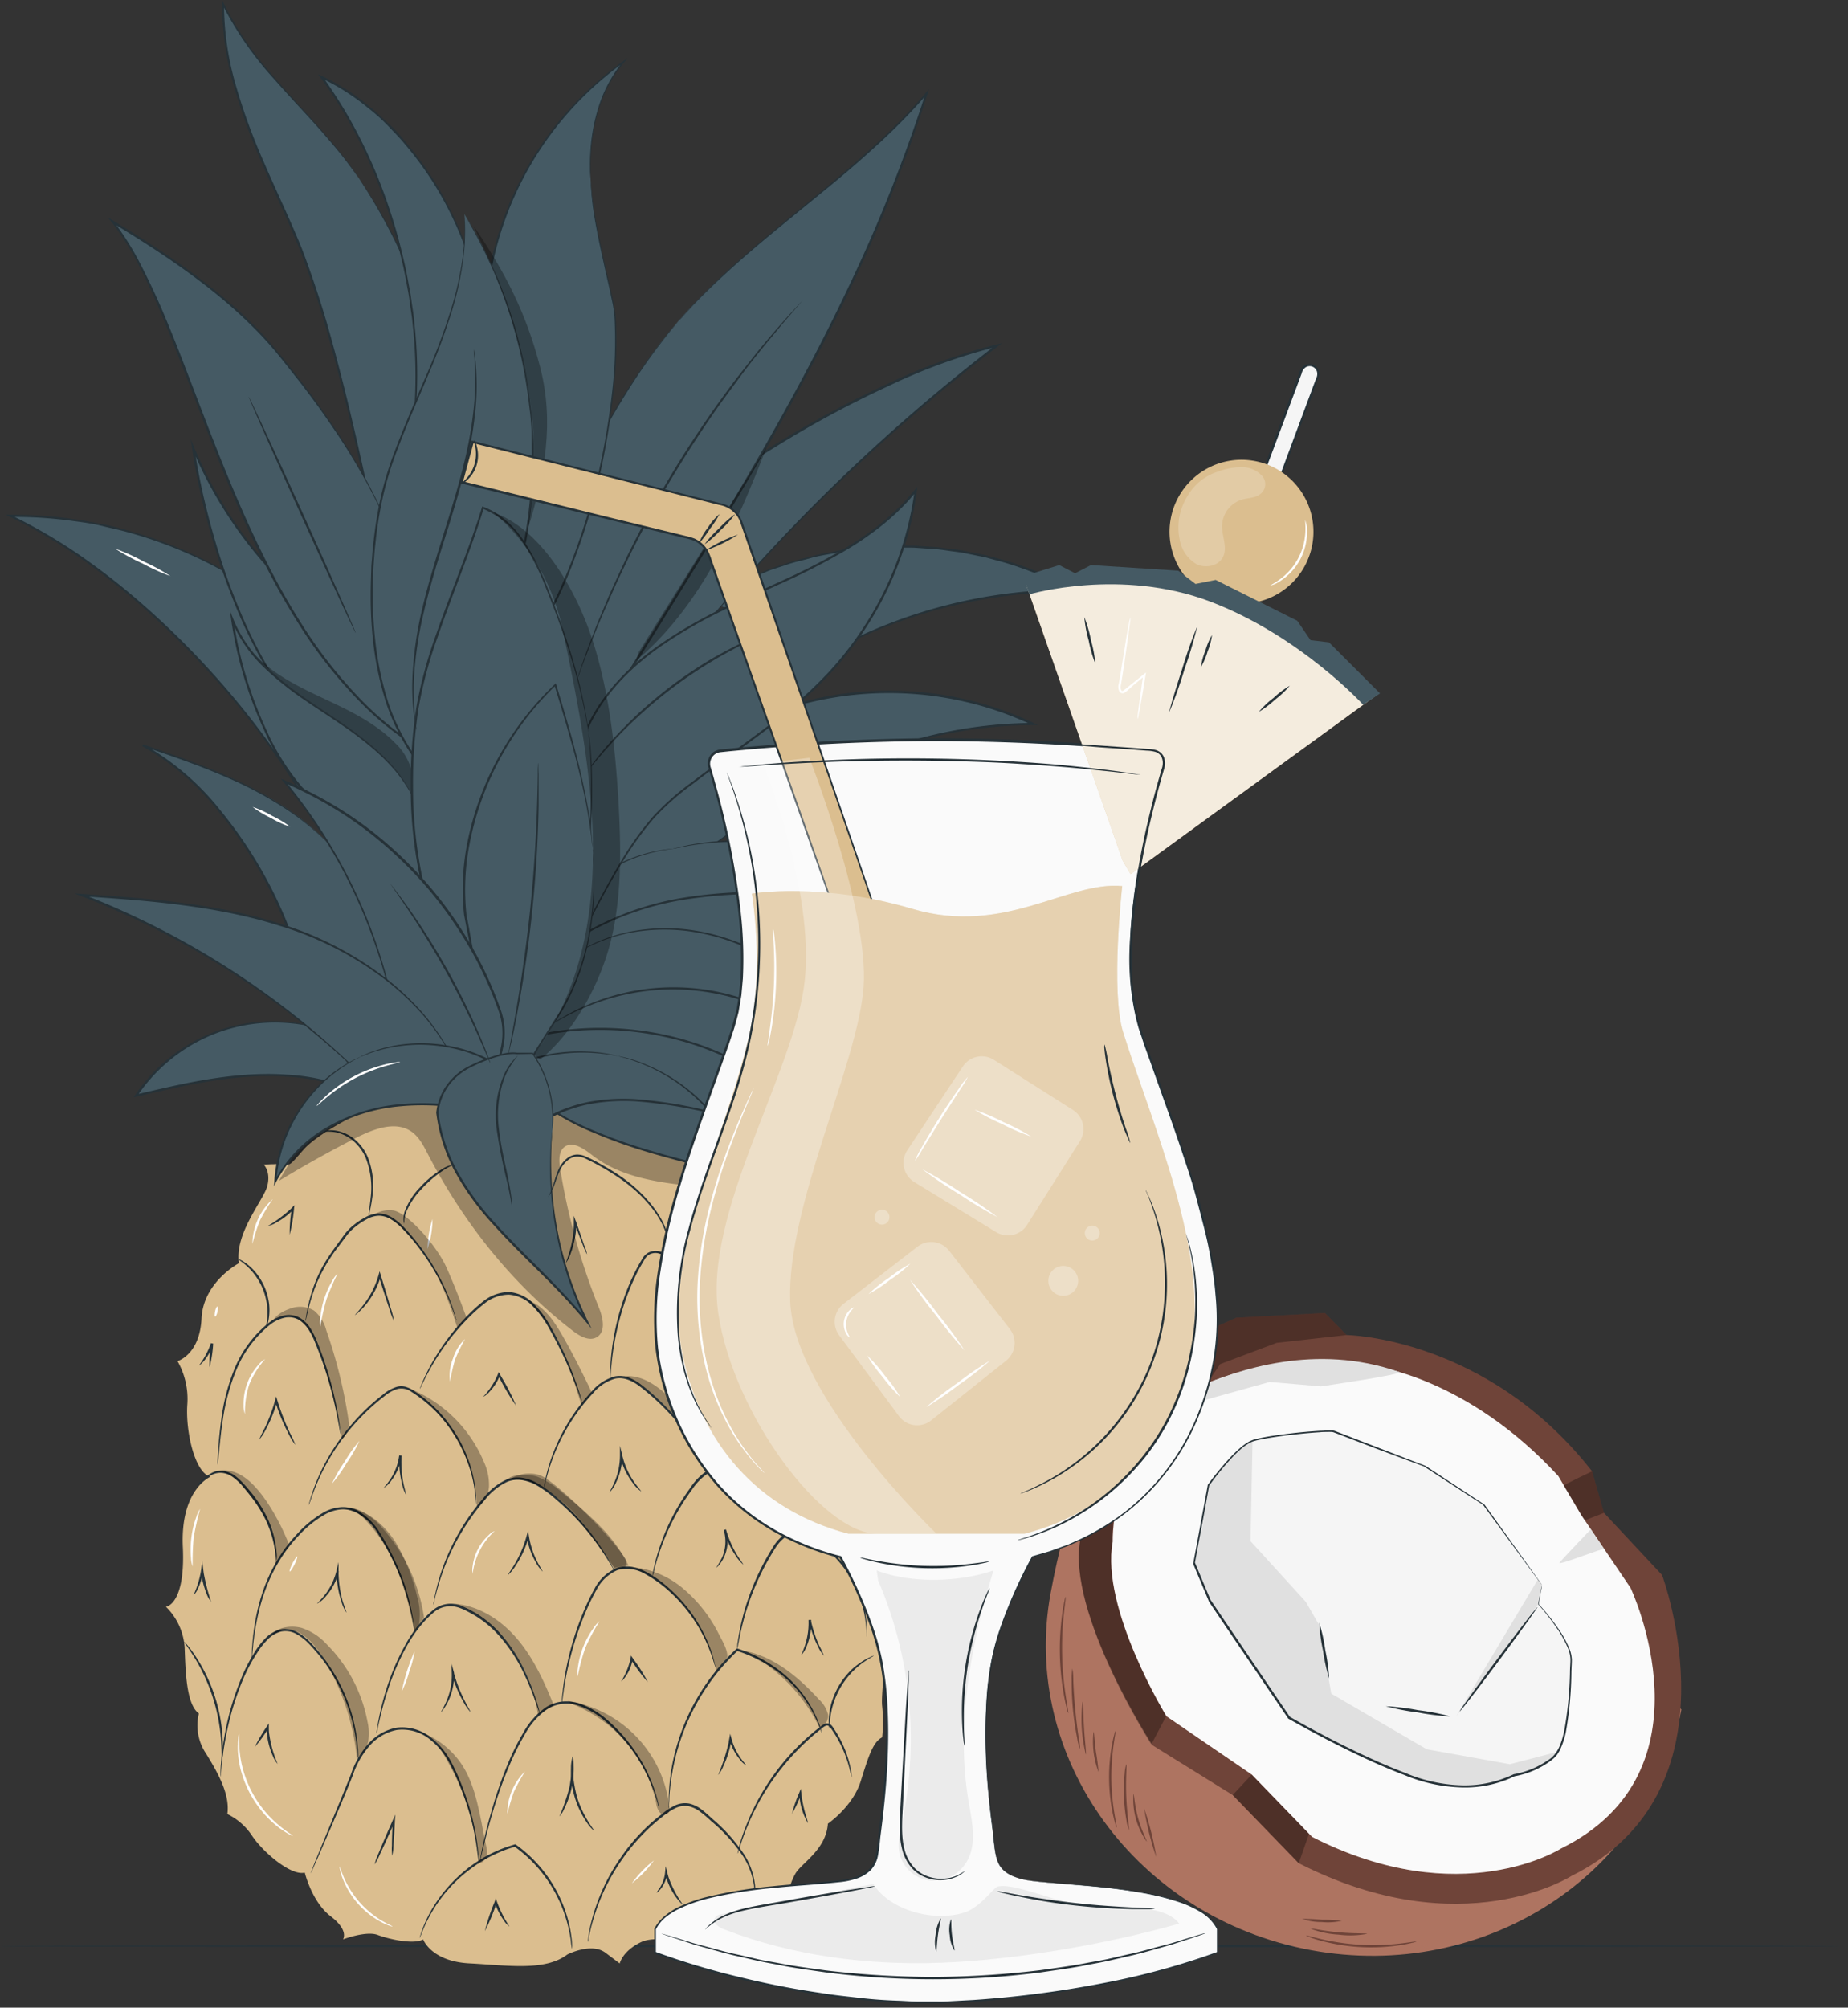
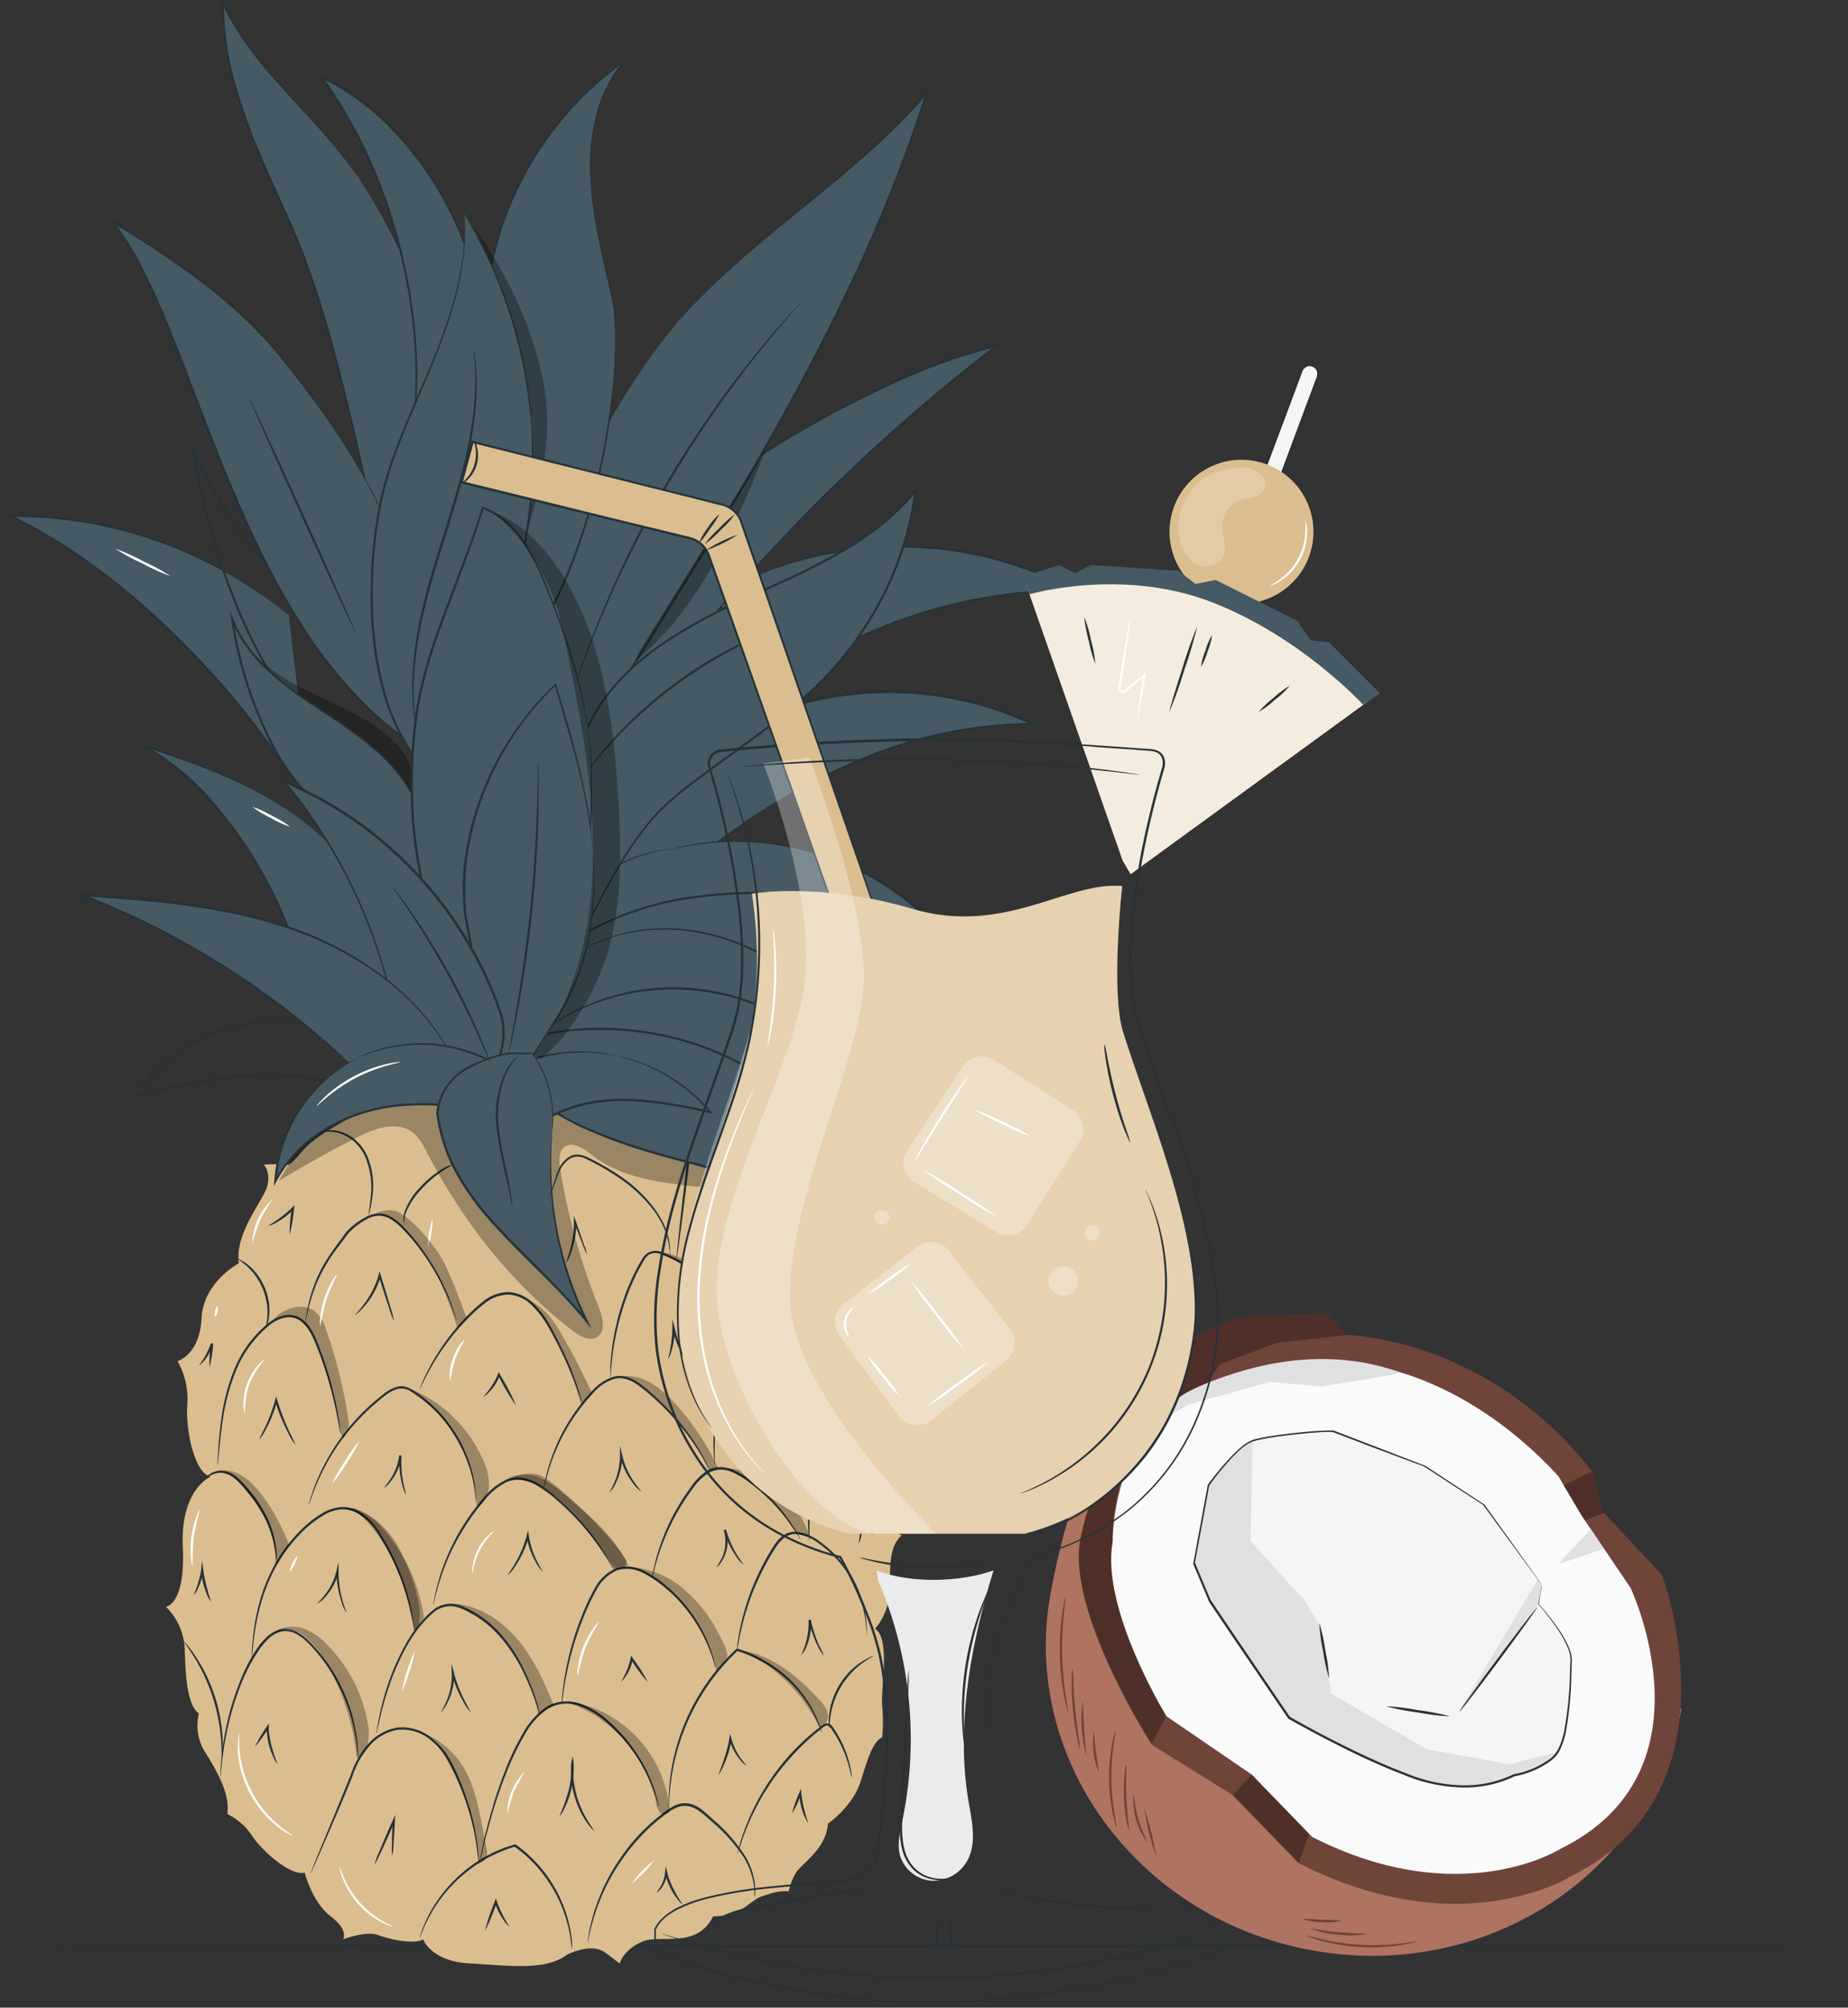
<svg xmlns="http://www.w3.org/2000/svg" width="174" height="189" fill="none">
  <rect width="100%" height="100%" fill="#333333" stroke="none" />
  <path d="M173.342 183.207c0 .063-38.808.108-86.667.108-47.86 0-86.675-.045-86.675-.108 0-.062 38.799-.107 86.675-.107s86.667.049 86.667.107z" fill="#263238" />
  <path d="m125.085 124.667 33.227 36.264c-2.88 15.545-18.504 25.689-34.904 22.652-16.399-3.037-27.36-18.097-24.477-33.646 2.883-15.55 9.754-28.307 26.154-25.27z" fill="#AE7461" />
  <path d="m151.025 142.42 5.468 5.854s7.625 20.328-8.518 28.323c0 0-10.338 6.638-25.693-1.195l-6.223-6.418-7.525-4.671s-8.09-12.447-6.817-19.342c1.274-6.895 7.41-17.711 7.41-17.711l7.285-3.206 8.339-.449 2.037 2.075s13.209.17 23.112 12.823l1.125 3.917z" fill="#6F4439" />
  <path d="M129.403 128.622s8.742 1.02 17.317 10.33l2.157 3.663 4.651 6.87s8.194 17.251-6.538 24.532c0 0-9.439 6.049-23.449-1.091l-5.675-5.862-8.036-5.493s-6.223-10.14-5.062-16.425c0 0-.24-11.513 9.26-15.077 9.501-3.563 15.375-1.447 15.375-1.447z" fill="#FAFAFA" />
  <path d="m145.201 149.227-.328 1.751s3.211 3.473 3.091 5.352c-.12 1.879-.062 7.671-1.68 9.069a8.068 8.068 0 0 1-3.709 1.693s-3.684 2.149-9.02.369c-5.335-1.78-12.184-5.767-12.184-5.767l-7.468-11.01-1.51-3.573 1.356-7.334s2.614-3.709 4.178-4.211c1.564-.502 7.219-1.046 7.634-.855.415.191 8.567 3.286 8.567 3.286l5.559 3.634 5.514 7.596z" fill="#F5F5F5" />
  <path d="m142.164 166.084-7.829-1.407-8.986-5.235-1.157-6.485-1.245-2.161-5.202-5.709.19-9.513a16.766 16.766 0 0 0-4.177 4.211l-1.365 7.327 1.493 3.564 7.468 11.01s8.534 4.85 13.102 6.037a12.25 12.25 0 0 0 8.102-.639 6.992 6.992 0 0 0 4.103-2.166l-4.497 1.166z" fill="#E0E0E0" />
  <path d="m144.874 150.978-7.771 10.604 7.7-12.898.398.543-.327 1.751zM151.029 145.821c-.07-.108-4.443 1.622-4.194 1.294.249-.328 2.946-3.14 2.946-3.14l1.248 1.846zM131.726 129.157c.589.207-7.36 1.356-7.36 1.356l-4.825-.414-7.563 2.103-3.049 1.705-1.85 2.166s1.746-3.792 5.613-5.46c3.866-1.668 11.193-4.211 19.034-1.456z" fill="#E0E0E0" />
  <path opacity=".3" d="m117.847 167.068-1.779 1.917 6.214 6.418.967-2.759-5.402-5.576zM109.128 127.26l7.285-3.206 8.339-.449 2.037 2.075-6.584.734-5.322 2.004-1.191 1.776c-9.505 3.563-8.949 14.935-8.949 14.935-1.166 6.285 5.062 16.425 5.062 16.425l-1.403 2.667s-7.965-12.384-6.692-19.266c1.274-6.883 7.418-17.695 7.418-17.695zM149.902 138.512s-2.701 1.282-2.663 1.348l1.97 3.269 1.817-.709-1.124-3.908z" fill="#000" />
  <path d="M145.201 149.228s-.037-.041-.104-.129l-.286-.377-1.087-1.477-4.078-5.572-5.568-3.622-4.621-1.725-2.514-.963-1.303-.498a.771.771 0 0 0-.311-.062 3.386 3.386 0 0 0-.349 0c-.236 0-.473 0-.713.029-.955.058-1.929.153-2.904.27-.975.116-2 .257-2.996.485-.124.029-.249.066-.369.1-.12.033-.228.091-.34.149a5.28 5.28 0 0 0-.631.415c-.404.337-.784.701-1.137 1.091a26.181 26.181 0 0 0-2.032 2.51v-.042c-.415 2.344-.888 4.813-1.357 7.339v-.062l1.493 3.564v-.021l2.075 3.07 5.393 7.945-.033-.033a100.765 100.765 0 0 0 5.472 2.904c1.809.888 3.597 1.701 5.393 2.381a14.717 14.717 0 0 0 5.34 1.174c1.692.046 3.37-.313 4.895-1.045a8.067 8.067 0 0 0 3.199-1.303c.992-.589 1.303-1.713 1.539-2.701.339-1.849.524-3.724.556-5.604 0-.415.05-.83.046-1.22a3.184 3.184 0 0 0-.253-1.083 10.536 10.536 0 0 0-.971-1.759 22.583 22.583 0 0 0-1.821-2.336c.116-.593.203-1.024.257-1.319.054-.295.095-.415.095-.415s0 .137-.066.415c-.067.278-.129.734-.233 1.332v-.021c.672.73 1.292 1.507 1.855 2.323.391.555.725 1.149.996 1.772.155.354.246.734.269 1.12 0 .415-.033.801-.041 1.224a33.8 33.8 0 0 1-.527 5.634 7.374 7.374 0 0 1-.494 1.531 2.263 2.263 0 0 1-.199.369l-.108.178c-.041.058-.095.108-.141.162a1.762 1.762 0 0 1-.311.299c-.108.091-.22.178-.34.261a8.185 8.185 0 0 1-3.269 1.34h.033a10.797 10.797 0 0 1-4.991 1.046 15.02 15.02 0 0 1-5.393-1.174c-1.788-.681-3.585-1.49-5.394-2.382a110.534 110.534 0 0 1-5.488-2.904h-.021l-5.394-7.936-2.074-3.075-1.493-3.563v-.058c.468-2.527.925-4.979 1.36-7.34v-.041a27.47 27.47 0 0 1 2.075-2.531c.36-.394.746-.762 1.157-1.103.209-.168.431-.319.664-.453.12-.062.249-.112.373-.161.125-.05.258-.075.382-.104 1.021-.232 2.029-.361 3.02-.485a45.17 45.17 0 0 1 2.933-.266c.241 0 .478-.025.718-.029h.361c.13 0 .259.027.378.079l1.298.502 2.51.966 4.643 1.789 5.551 3.646c1.73 2.407 3.099 4.311 4.036 5.622l1.062 1.489.27.382.058.087z" fill="#263238" />
  <path d="M137.444 161.105c-.05-.037 1.552-2.257 3.576-4.978 2.025-2.722 3.701-4.871 3.734-4.834.033.038-1.552 2.257-3.576 4.979-2.025 2.721-3.688 4.871-3.734 4.833zM130.474 160.625c1.026.053 2.046.178 3.054.373 1.02.12 2.029.316 3.02.585a22.076 22.076 0 0 1-3.053-.373 22.502 22.502 0 0 1-3.021-.585zM124.218 152.775c.26.852.452 1.723.572 2.606.188.87.308 1.754.357 2.643a16.713 16.713 0 0 1-.572-2.606c-.191-.87-.31-1.753-.357-2.643z" fill="#263238" />
  <path d="M100.587 161.277a1.718 1.718 0 0 1-.133-.415 16.968 16.968 0 0 1-.257-1.157 24.456 24.456 0 0 1-.179-7.8c.071-.498.142-.896.204-1.17.017-.143.056-.283.116-.415.033 0-.062.614-.166 1.606a30.087 30.087 0 0 0 .178 7.754c.146.983.27 1.589.237 1.597zM101.694 164.677a4.96 4.96 0 0 1-.282-1.091 27.13 27.13 0 0 1-.511-5.394c-.017-.375.008-.75.075-1.12.054.371.081.746.079 1.12a51.184 51.184 0 0 0 .506 5.369c.074.368.119.741.133 1.116zM102.24 165.17a13.71 13.71 0 0 1-.311-4.979c.062 0 .054 1.125.141 2.49.087 1.365.232 2.481.17 2.489zM103.433 166.823a8.11 8.11 0 0 1-.469-3.792c.062 0 .091.855.224 1.896.113.628.195 1.26.245 1.896zM122.971 182.207c0-.033.573.145 1.498.357a22.18 22.18 0 0 0 3.663.519c1.233.065 2.47.026 3.697-.117.946-.108 1.522-.224 1.531-.191a1.484 1.484 0 0 1-.415.125c-.258.066-.639.145-1.112.22a18.224 18.224 0 0 1-7.422-.407c-.461-.128-.83-.245-1.079-.34a1.423 1.423 0 0 1-.361-.166zM123.408 181.566c0-.063 1.183.215 2.647.344 1.465.129 2.66.079 2.664.141a8.482 8.482 0 0 1-2.684.075 8.603 8.603 0 0 1-2.627-.56zM122.599 180.65a14.99 14.99 0 0 1 1.871.078c.625-.007 1.25.024 1.871.092a5.603 5.603 0 0 1-1.879.124 5.75 5.75 0 0 1-1.863-.294zM105.145 172.049a1.381 1.381 0 0 1-.129-.345c-.07-.219-.153-.551-.24-.958a17.172 17.172 0 0 1-.075-6.509c.079-.415.153-.739.22-.967.02-.121.061-.237.12-.344.033 0-.07.514-.187 1.336a22.108 22.108 0 0 0-.211 3.232c.015 1.08.111 2.157.286 3.223.133.822.249 1.323.216 1.332zM106.292 172.261a3.458 3.458 0 0 1-.228-.883 15.646 15.646 0 0 1-.236-2.191c-.03-.735-.009-1.471.062-2.203.014-.305.067-.608.157-.9.067 0-.074 1.39 0 3.095.075 1.705.312 3.07.245 3.082zM107.968 173.366a6.864 6.864 0 0 1-1.245-4.485c.067 0 .091 1.054.44 2.294.348 1.241.863 2.157.805 2.191zM108.868 174.825a26.052 26.052 0 0 1-1.137-4.563 25.875 25.875 0 0 1 1.137 4.563z" fill="#6F4439" />
  <path d="M27.223 57.918A40.529 40.529 0 0 0 .965 48.554C12.06 53.765 23.696 65.98 29.567 76.728l-2.345-18.81z" fill="#455A64" />
  <path d="M27.223 57.917s.021.108.054.332c.034.224.075.564.137.991.112.884.282 2.162.494 3.792.415 3.29 1.02 7.995 1.746 13.691l.059.456-.225-.415c-3.435-6.19-8.79-13.138-15.765-19.353a67.15 67.15 0 0 0-6.322-4.979 50.207 50.207 0 0 0-6.489-3.788l-.39-.19h.415c2.009-.011 4.015.128 6.003.415.954.124 1.871.31 2.767.485.897.174 1.764.415 2.59.656a39.986 39.986 0 0 1 8.33 3.401 39.267 39.267 0 0 1 4.937 3.19c.552.416.95.76 1.244.98l.312.257a.916.916 0 0 1 .1.091l-.117-.083-.32-.244c-.286-.212-.684-.552-1.244-.95a41.734 41.734 0 0 0-4.979-3.133 40.679 40.679 0 0 0-8.297-3.348c-.83-.249-1.693-.415-2.58-.639-.888-.224-1.81-.356-2.76-.477a40.647 40.647 0 0 0-5.97-.39l.042-.19a50.103 50.103 0 0 1 6.522 3.795 66.428 66.428 0 0 1 6.343 5c6.99 6.223 12.347 13.205 15.765 19.424l-.166.054c-.688-5.68-1.244-10.372-1.659-13.666-.195-1.635-.349-2.904-.452-3.804-.05-.415-.087-.768-.112-1.004-.025-.237-.013-.357-.013-.357z" fill="#263238" />
-   <path d="M38.829 69.839c-.535-3.054-2.365-5.738-4.514-7.97-2.149-2.232-4.634-4.115-6.874-6.256a40.093 40.093 0 0 1-9.248-13.463c1.058 7.178 4.149 17.545 9.102 23.864 0 0 9.567 8.123 10.526 8.434.958.311 1.634.502 1.634.502l-.626-5.111z" fill="#455A64" />
  <path d="M38.827 69.839s0 .112.053.336c.054.224.08.56.137.987.112.88.278 2.158.486 3.788v.079l-.08-.02-1.347-.416a2.073 2.073 0 0 1-.702-.32c-.22-.144-.44-.298-.66-.464a89.642 89.642 0 0 1-2.812-2.19 400.4 400.4 0 0 1-6.684-5.535 33.932 33.932 0 0 1-2.543-3.846 48.084 48.084 0 0 1-2.182-4.443 64.19 64.19 0 0 1-1.842-4.9 67.12 67.12 0 0 1-1.49-5.252c-.435-1.8-.83-3.696-1.074-5.464l-.124-.83.327.785a40.18 40.18 0 0 0 7.393 11.55 48.425 48.425 0 0 0 4.299 4.107c1.402 1.22 2.709 2.352 3.82 3.464a22.74 22.74 0 0 1 2.743 3.224c.61.87 1.125 1.801 1.539 2.78.258.613.464 1.247.614 1.895.054.224.075.394.1.51a.938.938 0 0 1 .024.175 1.586 1.586 0 0 1-.045-.17c-.03-.112-.058-.282-.116-.502a12.773 12.773 0 0 0-.648-1.88 15.425 15.425 0 0 0-1.543-2.734 23.498 23.498 0 0 0-2.75-3.182c-1.117-1.103-2.423-2.223-3.834-3.439a49.175 49.175 0 0 1-4.327-4.107 40.056 40.056 0 0 1-7.468-11.617l.203-.053a61.933 61.933 0 0 0 1.075 5.438 71.818 71.818 0 0 0 1.481 5.24 62.072 62.072 0 0 0 1.83 4.883 45.704 45.704 0 0 0 2.165 4.427 33.778 33.778 0 0 0 2.519 3.83 535.241 535.241 0 0 0 6.638 5.554 64.48 64.48 0 0 0 2.796 2.207c.215.166.415.32.647.465.207.146.439.251.684.311l1.34.415-.066.058c-.186-1.634-.336-2.904-.44-3.792-.045-.415-.083-.759-.107-.991-.025-.233-.03-.361-.03-.361z" fill="#263238" />
  <path d="M38.77 72.603a5.488 5.488 0 0 0-1.573-2.66c-1.527-1.563-3.48-2.63-5.447-3.58-1.967-.95-3.991-1.808-5.784-3.053a12.823 12.823 0 0 1-1.979-1.693l2.826 4.692a76.235 76.235 0 0 1 11.616 10.663c.054-1.473.635-2.934.34-4.369z" fill="#000" opacity=".3" />
  <path d="M33.384 105.016s-3.518 1.759-4.776 3.182c-1.256 1.423-1.244 1.51-1.841 1.427a12.678 12.678 0 0 0-1.93.021s.672.647.336 1.987-3.099 4.439-2.68 7.289c0 0-3.352 1.759-3.518 5.195-.166 3.435-2.26 4.02-2.26 4.02a7.215 7.215 0 0 1 .92 4.103c-.17 2.431.668 6.368 2.178 6.787 0 0-2.85 1.174-2.597 6.617.253 5.443-1.593 5.618-1.593 5.618a5.892 5.892 0 0 1 1.763 3.85c.083 2.344.17 5.36 1.34 6.198a4.74 4.74 0 0 0 .672 3.771c1.245 2.008 2.261 3.937 2.008 5.696a5.85 5.85 0 0 1 2.349 2.074c1.087 1.594 3.684 3.772 4.94 3.436 0 0 .673 2.767 2.432 4.107 1.759 1.34 1.17 2.178 1.17 2.178s2.178-.83 3.269-.415c1.091.415 3.435.921 4.273.415 0 0 .751 2.074 4.356 2.261 3.605.187 7.12.755 9.215-.83 0 0 2.26-1.174 3.6-.17l1.34 1.008s.254-1.174 2.013-2.012c1.759-.838 5.194.755 6.783-2.427a5.342 5.342 0 0 0 3.095-.929c1.34-1.008 1.174-.83 2.178-1.174a4.882 4.882 0 0 1 1.842-.253c.12-.555.318-1.09.59-1.589.501-1.008 2.928-2.265 3.098-4.775 0 0 2.344-1.594 3.1-4.021.754-2.427 1.173-3.688 2.011-4.107.098-.975.098-1.958 0-2.933-.17-1.506.83-6.364-.672-7.285a5.573 5.573 0 0 0 1.34-3.352c.166-2.178-.166-4.273 1.174-5.443 0 0-1.423-.589-1.244-3.104.178-2.514-1.174-5.779-1.66-5.945-.485-.166 1.51 0 1.593-4.273.083-4.273.502-5.779.502-5.779s-1.842-1.174-1.929-2.68c-.087-1.506-2.26-5.319-3.958-5.053 0 0 .693-2.402-1.66-4.916-2.351-2.515-7.467-10.306-13.404-11.982-5.936-1.676-19.851-1.34-20.523-.92-.672.418-9.235 5.127-9.235 5.127z" fill="#DBBE8F" />
  <path d="m78.241 117.749.022-.118c-.04 0-.08.002-.121.006l.1.112zM26.037 146.935c-.045 0-.05-.742-.332-1.896a10.462 10.462 0 0 0-.692-1.954 12.508 12.508 0 0 0-1.345-2.161 24.33 24.33 0 0 0-.83-1.012 5.31 5.31 0 0 0-.883-.83 2.083 2.083 0 0 0-.975-.415 1.853 1.853 0 0 0-.917.124 4.232 4.232 0 0 0-1.15.776c-.12.123-.25.235-.39.336a2.09 2.09 0 0 1 .333-.415 3.843 3.843 0 0 1 1.149-.854 1.98 1.98 0 0 1 .996-.162c.386.047.754.189 1.07.415.34.25.65.539.925.859.295.315.577.659.863 1.02.527.686.979 1.426 1.348 2.207a9.6 9.6 0 0 1 .855 3.415c.01.183.002.366-.025.547zM53.897 165.33c.084.278.123.568.116.859a8.397 8.397 0 0 1-.88 4.078c-.113.269-.27.517-.464.734.39-.894.708-1.818.95-2.763.168-.96.261-1.933.278-2.908z" fill="#263238" />
  <path d="M55.94 172.359a3.737 3.737 0 0 1-.714-.83 8.53 8.53 0 0 1-1.465-5.082 3.77 3.77 0 0 1 .158-1.099c-.06 1.244.068 2.49.378 3.696.56 1.983 1.709 3.273 1.643 3.315zM32.062 135.003a1.455 1.455 0 0 1-.062-.295l-.15-.83c-.137-.73-.34-1.784-.684-3.066a36.518 36.518 0 0 0-1.494-4.41 7.727 7.727 0 0 0-.589-1.19 2.817 2.817 0 0 0-.942-.959 1.902 1.902 0 0 0-1.336-.203 3.51 3.51 0 0 0-1.31.606 10.72 10.72 0 0 0-3.32 4.497 19.594 19.594 0 0 0-1.19 4.48c-.2 1.311-.295 2.386-.37 3.124-.037.353-.066.635-.087.851-.003.1-.019.198-.045.294a1.808 1.808 0 0 1 0-.298c0-.216.029-.502.045-.855.05-.742.125-1.817.307-3.136a18.932 18.932 0 0 1 1.158-4.535 10.79 10.79 0 0 1 3.381-4.601c.416-.306.89-.523 1.394-.639a2.12 2.12 0 0 1 1.485.233c.415.257.761.611 1.008 1.033.236.39.437.799.602 1.224a34.15 34.15 0 0 1 1.452 4.447c.328 1.29.51 2.356.622 3.091.054.369.092.655.108.83.016.101.022.204.017.307z" fill="#263238" />
  <path d="M27.82 136.028a5.388 5.388 0 0 1-.663-1.074 17.322 17.322 0 0 1-1.174-2.817c-.029-.087-.054-.178-.083-.261h.208c-.254.926-.611 1.821-1.067 2.667a4.36 4.36 0 0 1-.639.983c.151-.358.32-.708.506-1.049.408-.855.74-1.743.992-2.655l.1-.357.108.352.082.258a23.8 23.8 0 0 0 1.104 2.817c.197.369.372.748.527 1.136zM43.003 124.336a.978.978 0 0 1-.1-.24c-.053-.162-.136-.415-.248-.705a22.432 22.432 0 0 0-3.253-5.966 20.364 20.364 0 0 0-1.56-1.817 5.081 5.081 0 0 0-.97-.785 2.325 2.325 0 0 0-1.183-.373 2.454 2.454 0 0 0-1.199.353 6.334 6.334 0 0 0-1.041.693 4.432 4.432 0 0 0-.83.854l-.713.95a15.43 15.43 0 0 0-2.075 3.481 16.992 16.992 0 0 0-.83 2.618c-.083.315-.128.564-.17.73a1.18 1.18 0 0 1-.074.253c.003-.088.012-.175.029-.261.029-.17.062-.415.132-.739.171-.906.424-1.794.756-2.655.231-.594.508-1.17.83-1.722.348-.597.767-1.199 1.219-1.821l.697-.954c.25-.338.545-.641.875-.9a6.675 6.675 0 0 1 1.079-.718c.393-.236.84-.366 1.298-.378.462.018.91.162 1.295.415.368.235.707.514 1.008.83.56.586 1.086 1.205 1.572 1.854a21.767 21.767 0 0 1 2.137 3.494c.4.83.745 1.685 1.033 2.559.104.312.17.556.212.722.033.073.058.15.074.228z" fill="#263238" />
  <path d="M37.098 124.384a8.079 8.079 0 0 1-.465-1.245c-.261-.771-.605-1.837-.975-3.02v-.025h.208a7.564 7.564 0 0 1-1.49 2.805c-.205.247-.43.477-.672.689-.17.149-.278.219-.286.207-.008-.012.353-.357.83-.992a8.287 8.287 0 0 0 1.398-2.771l.095-.348.112.348v.021c.37 1.182.693 2.257.917 3.041.146.42.256.851.328 1.29zM42.645 109.658c0 .033-.39.17-.954.552a11.292 11.292 0 0 0-2.004 1.73 7.224 7.224 0 0 0-1.452 2.186 2.752 2.752 0 0 0-.166.772v.299a.875.875 0 0 1-.075-.299c-.016-.281.02-.562.104-.83a6.462 6.462 0 0 1 1.44-2.282 9.447 9.447 0 0 1 2.074-1.717c.31-.211.663-.352 1.033-.411zM34.708 114.389c-.037 0 .087-.614.187-1.605A7.647 7.647 0 0 0 34.43 109a4.385 4.385 0 0 0-1.245-1.66 3.78 3.78 0 0 0-1.526-.738 3.864 3.864 0 0 0-1.585.025c.127-.077.268-.13.415-.154a3.028 3.028 0 0 1 1.203-.02 3.73 3.73 0 0 1 1.622.734 4.447 4.447 0 0 1 1.311 1.742 7.333 7.333 0 0 1 .415 3.892c-.066.498-.15.896-.212 1.17-.024.137-.064.27-.12.398zM25.042 125c-.038 0 .09-.415.132-1.087a5.859 5.859 0 0 0-.05-1.174 6.787 6.787 0 0 0-.373-1.386 6.556 6.556 0 0 0-.693-1.244 5.831 5.831 0 0 0-.775-.88c-.498-.456-.872-.659-.83-.693.041-.033.104.029.274.117.24.129.467.283.676.46.309.26.587.553.83.875.295.402.54.838.73 1.299.181.463.306.947.373 1.44.046.402.046.809 0 1.211a3.791 3.791 0 0 1-.17.801c-.07.17-.108.265-.124.261zM27.27 116.235c-.002-.834.066-1.667.204-2.49l.183.088-.142.145a6.547 6.547 0 0 1-1.547 1.141c-.226.14-.477.237-.738.286a12.87 12.87 0 0 0 2.132-1.581l.141-.141.224-.228-.041.315c-.07.832-.21 1.656-.415 2.465zM19.732 128.715c-.028-.753.014-1.508.124-2.253l.212.041-.025.079a4.438 4.438 0 0 1-.789 1.477c-.273.332-.49.49-.506.469a7.832 7.832 0 0 0 1.087-2.008l.025-.075.212.042a11.45 11.45 0 0 1-.34 2.228zM19.876 150.784a2.308 2.308 0 0 1-.415-.726 8.15 8.15 0 0 1-.514-1.929c0-.1 0-.199-.033-.295h.211a5.328 5.328 0 0 1-.493 1.726 1.74 1.74 0 0 1-.415.606 8.974 8.974 0 0 0 .718-2.353l.103-.883.108.883.037.287c.166.91.398 1.807.693 2.684zM20.892 165.634c-.041 0 0-.668-.075-1.739a17.142 17.142 0 0 0-2.526-7.882c-.564-.913-.98-1.431-.95-1.456.12.101.227.216.32.344.273.327.526.671.758 1.029a15.526 15.526 0 0 1 2.552 7.957c.023.426.023.852 0 1.278a2.32 2.32 0 0 1-.079.469z" fill="#263238" />
  <path d="M33.711 165.841c-.025 0 0-.415-.1-1.212a16.596 16.596 0 0 0-2.71-7.646 16.236 16.236 0 0 0-1.816-2.236 4.882 4.882 0 0 0-1.182-.921c-.442-.25-.96-.33-1.456-.224a2.778 2.778 0 0 0-1.286.784 6.948 6.948 0 0 0-.934 1.191c-.527.805-.98 1.656-1.352 2.543a26.437 26.437 0 0 0-1.465 4.675 31.002 31.002 0 0 0-.527 3.27c-.041.385-.062.688-.078.896a1.594 1.594 0 0 1-.038.315c-.01-.105-.01-.21 0-.315 0-.208 0-.515.038-.905.085-1.106.238-2.206.46-3.294a25.198 25.198 0 0 1 1.431-4.717c.362-.902.807-1.768 1.328-2.589.276-.441.598-.852.962-1.224a3.035 3.035 0 0 1 1.386-.829 2.286 2.286 0 0 1 1.606.244c.462.254.882.579 1.244.963a16.297 16.297 0 0 1 3.904 6.75c.305 1.068.497 2.165.573 3.273.029.394.029.697.025.905.006.101.001.202-.013.303z" fill="#263238" />
  <path d="M45.08 175.523a1.69 1.69 0 0 1-.045-.332c0-.216-.054-.535-.108-.946a22.61 22.61 0 0 0-.693-3.435 26.657 26.657 0 0 0-.771-2.29 20.147 20.147 0 0 0-1.133-2.526 6.994 6.994 0 0 0-1.929-2.307 4.146 4.146 0 0 0-3.024-.83 4.56 4.56 0 0 0-2.701 1.639 8.17 8.17 0 0 0-1.465 2.647c-.722 1.829-1.431 3.443-2.016 4.808l-1.402 3.224-.386.871a1.55 1.55 0 0 1-.145.303c.027-.108.063-.214.108-.316.083-.224.199-.522.344-.892.328-.788.78-1.891 1.34-3.248.56-1.357 1.245-2.995 1.975-4.821a8.331 8.331 0 0 1 1.485-2.713 4.741 4.741 0 0 1 2.83-1.718 4.34 4.34 0 0 1 3.181.892 7.243 7.243 0 0 1 1.984 2.382c.43.827.806 1.682 1.124 2.559.287.759.537 1.532.747 2.315.31 1.134.521 2.291.634 3.46.038.415.058.739.063.955.01.106.01.213.004.319z" fill="#263238" />
  <path d="M53.854 183.476a8.761 8.761 0 0 1-.12-.884 13.145 13.145 0 0 0-.568-2.36 12.88 12.88 0 0 0-1.618-3.228 12.64 12.64 0 0 0-3.112-3.17h.091l-.73.233c-.767.279-1.51.622-2.22 1.024a15.17 15.17 0 0 0-1.866 1.316c-.991.827-1.861 1.789-2.585 2.858-.485.723-.902 1.49-1.245 2.29-.236.573-.348.896-.369.888.015-.082.036-.162.062-.241.054-.153.117-.39.233-.676.316-.822.72-1.608 1.203-2.344a13.68 13.68 0 0 1 2.584-2.929 13.016 13.016 0 0 1 4.15-2.39l.742-.236h.05l.041.029a12.82 12.82 0 0 1 4.746 6.53c.251.78.421 1.583.506 2.398.038.286.034.51.042.66 0 .077-.006.155-.017.232zM71.03 178.642c.013-.368 0-.737-.037-1.103a6.89 6.89 0 0 0-1.033-2.792 15.833 15.833 0 0 0-2.987-3.299c-.316-.282-.627-.58-.971-.829a2.895 2.895 0 0 0-1.158-.581 2.03 2.03 0 0 0-1.294.203 6.105 6.105 0 0 0-1.178.784 16.794 16.794 0 0 0-2.075 1.9 17.318 17.318 0 0 0-1.66 2.037 18.968 18.968 0 0 0-2.14 3.908 20.08 20.08 0 0 0-.913 2.871c-.087.349-.128.623-.174.805a1.238 1.238 0 0 1-.07.278c0-.096.01-.192.029-.286.029-.187.058-.465.132-.83.201-.991.487-1.962.855-2.904a18.165 18.165 0 0 1 2.12-3.97 17.526 17.526 0 0 1 3.775-4 6.403 6.403 0 0 1 1.22-.829c.44-.227.94-.303 1.427-.216.459.108.885.323 1.245.626.357.278.668.577.983.859a15.573 15.573 0 0 1 2.979 3.369c.543.866.881 1.845.987 2.863.023.276.023.553 0 .829-.009.105-.03.208-.062.307z" fill="#263238" />
  <path d="M62.044 170.15a1.738 1.738 0 0 1-.1-.307c-.053-.208-.149-.507-.27-.888a16.144 16.144 0 0 0-1.418-3.079 15.436 15.436 0 0 0-3.232-3.816 7.57 7.57 0 0 0-2.522-1.481 3.46 3.46 0 0 0-2.992.331 6.896 6.896 0 0 0-2.074 2.34 23.139 23.139 0 0 0-1.344 2.647 41.398 41.398 0 0 0-1.71 4.742c-.414 1.378-.688 2.51-.879 3.29-.087.378-.158.676-.212.905a2.486 2.486 0 0 1-.087.311c.005-.108.019-.215.042-.32.037-.211.095-.518.178-.912a38.71 38.71 0 0 1 .83-3.319 38.913 38.913 0 0 1 1.66-4.78c.391-.921.842-1.816 1.348-2.68a7.047 7.047 0 0 1 2.14-2.41 3.507 3.507 0 0 1 1.569-.544 4.158 4.158 0 0 1 1.601.191 7.774 7.774 0 0 1 2.589 1.531 15.248 15.248 0 0 1 3.236 3.896 14.69 14.69 0 0 1 1.365 3.128c.112.39.195.693.232.9.028.106.044.214.05.324z" fill="#263238" />
  <path d="M50.794 161.22a2.17 2.17 0 0 1-.108-.27c-.066-.174-.15-.444-.274-.78a26.492 26.492 0 0 0-1.174-2.809 14.531 14.531 0 0 0-2.539-3.688 10.082 10.082 0 0 0-2.074-1.639c-.793-.435-1.66-.975-2.618-.788-.466.075-.9.287-1.245.61a9.192 9.192 0 0 0-.987.983 13.116 13.116 0 0 0-1.506 2.182 23.146 23.146 0 0 0-1.776 4.149c-.315.967-.58 1.948-.796 2.942-.088.348-.137.622-.179.809a2.74 2.74 0 0 1-.07.282 1.165 1.165 0 0 1 .029-.291c.029-.186.066-.464.137-.83.185-1.002.43-1.993.734-2.966a22.173 22.173 0 0 1 1.784-4.211c.425-.791.933-1.535 1.514-2.219a9.7 9.7 0 0 1 1.012-1.013 2.617 2.617 0 0 1 2.822-.481l.655.299c.212.112.415.232.622.344.772.465 1.48 1.03 2.104 1.68a14.296 14.296 0 0 1 2.53 3.763c.436.923.809 1.874 1.117 2.846.116.345.186.614.236.797.03.097.047.197.05.299zM67.362 156.967c-.02 0-.104-.382-.34-1.058a14.511 14.511 0 0 0-4.079-6.165 11.895 11.895 0 0 0-2.128-1.527 3.394 3.394 0 0 0-1.285-.48 3.386 3.386 0 0 0-1.37.065 3.982 3.982 0 0 0-1.987 1.85 20.62 20.62 0 0 0-1.141 2.373 29.174 29.174 0 0 0-1.39 4.253 30.121 30.121 0 0 0-.577 2.966l-.112.83c-.006.096-.023.19-.05.282a1.485 1.485 0 0 1 0-.286c0-.187.034-.465.075-.83.11-1.006.281-2.005.51-2.991a27.714 27.714 0 0 1 1.357-4.29c.328-.827.71-1.632 1.141-2.41a4.147 4.147 0 0 1 2.1-1.942 2.909 2.909 0 0 1 1.48-.083c.47.094.921.259 1.34.49.778.44 1.502.966 2.162 1.568a13.978 13.978 0 0 1 2.825 3.505 13.18 13.18 0 0 1 1.207 2.784 9.4 9.4 0 0 1 .208.797c.03.097.048.197.054.299zM77.389 163.168a1.611 1.611 0 0 1-.091-.211c-.058-.141-.12-.353-.237-.619a12.018 12.018 0 0 0-1.153-2.149 11.41 11.41 0 0 0-2.49-2.667 13.185 13.185 0 0 0-4.049-2.112l.104-.025c-.617.582-1.199 1.2-1.742 1.85a20.679 20.679 0 0 0-4.294 8.916c-.205.994-.343 2-.415 3.012 0 .34-.025.614-.033.83a2.705 2.705 0 0 1-.025.29 1.213 1.213 0 0 1 0-.29v-.83c.032-1.019.143-2.035.332-3.037a20.082 20.082 0 0 1 6.044-10.903l.046-.045.062.02a13.17 13.17 0 0 1 4.09 2.183 11.25 11.25 0 0 1 2.49 2.738c.452.688.824 1.426 1.108 2.199.104.269.157.485.203.63a.89.89 0 0 1 .05.22z" fill="#263238" />
  <path d="M80.18 167.333s-.062-.287-.186-.797a11.352 11.352 0 0 0-1.473-3.41c-.074-.116-.153-.228-.232-.344a1.022 1.022 0 0 0-.266-.295c-.199-.137-.456.066-.692.261a22.175 22.175 0 0 0-2.93 2.755 22.364 22.364 0 0 0-3.912 6.144c-.373.859-.614 1.581-.78 2.075l-.182.576a.829.829 0 0 1-.079.2c0-.071.014-.141.037-.208.038-.162.083-.357.141-.593.206-.716.452-1.42.739-2.108a21.575 21.575 0 0 1 6.845-9.011c.127-.107.267-.199.415-.273a.515.515 0 0 1 .519 0c.128.092.236.211.315.348a10.779 10.779 0 0 1 .962 1.726c.302.684.527 1.399.673 2.132.043.199.075.4.095.602a.687.687 0 0 1-.008.22z" fill="#263238" />
  <path d="M82.274 155.867c0 .038-.415.228-1.038.668-.358.259-.692.55-1 .867a8.323 8.323 0 0 0-.991 1.278c-.28.462-.514.952-.697 1.46a7.577 7.577 0 0 0-.328 1.282c-.116.747-.091 1.22-.132 1.22-.042 0-.03-.116-.046-.328-.02-.304-.01-.61.029-.912.05-.452.147-.897.29-1.328a7.522 7.522 0 0 1 .701-1.51 7.608 7.608 0 0 1 1.034-1.303 6.58 6.58 0 0 1 1.057-.83c.253-.17.52-.316.801-.435.099-.061.207-.105.32-.129zM81.601 154.082c-.025 0 0-.357-.058-1a10.736 10.736 0 0 0-2.593-6.111 10.172 10.172 0 0 0-1.755-1.597 4.353 4.353 0 0 0-2.277-.959 1.71 1.71 0 0 0-1.141.415 3.926 3.926 0 0 0-.797.938c-.427.671-.82 1.363-1.178 2.074a25.076 25.076 0 0 0-1.519 3.734 28.551 28.551 0 0 0-.805 3.381c-.01.087-.031.172-.062.253a1.238 1.238 0 0 1 0-.261c0-.17.05-.415.1-.739.147-.904.35-1.799.606-2.68a23.42 23.42 0 0 1 1.485-3.791c.34-.689.734-1.394 1.178-2.104.224-.371.504-.706.83-.991a1.938 1.938 0 0 1 1.278-.444c.882.09 1.718.439 2.402 1.004a10.476 10.476 0 0 1 3.792 5.173c.298.87.472 1.778.514 2.697.015.25.015.501 0 .751.01.085.01.171 0 .257z" fill="#263238" />
  <path d="M82.52 136.284a2.458 2.458 0 0 0-.626-.73 4.274 4.274 0 0 0-.98-.523c-.414-.166-.87-.303-1.381-.506l.108-.025a15.8 15.8 0 0 0-2.075 3.269 14.484 14.484 0 0 0-1.319 5.058 20.729 20.729 0 0 0-.029 1.597c.017.196.017.393 0 .589a2.753 2.753 0 0 1-.087-.585 12.236 12.236 0 0 1-.037-1.61c.082-1.78.515-3.527 1.273-5.14a14.797 14.797 0 0 1 2.12-3.294l.042-.054.062.025c.49.207.967.357 1.37.539.354.144.687.338.987.577.192.157.353.35.472.568.05.074.085.157.1.245zM75.374 144.934l-.494-.759a19.279 19.279 0 0 0-1.48-1.975 17.748 17.748 0 0 0-2.648-2.489 8.027 8.027 0 0 0-1.813-1.12 2.454 2.454 0 0 0-2.157.037 5.298 5.298 0 0 0-1.61 1.585 21.44 21.44 0 0 0-1.194 1.797 21.768 21.768 0 0 0-1.585 3.29 22.367 22.367 0 0 0-.755 2.348 8.745 8.745 0 0 1-.237.875c0-.078.01-.156.03-.232.024-.154.061-.378.128-.664.178-.808.408-1.603.689-2.381a20.115 20.115 0 0 1 2.754-5.186 5.496 5.496 0 0 1 1.66-1.66c.363-.199.772-.3 1.186-.294.397.011.788.096 1.154.249a8.134 8.134 0 0 1 1.854 1.161 16.9 16.9 0 0 1 2.643 2.564c.53.637 1.01 1.314 1.435 2.025.145.253.257.452.328.589.05.073.089.154.112.24zM77.75 135.72c-.025 0-.033-.369-.128-1.02a11.037 11.037 0 0 0-.743-2.693 11.852 11.852 0 0 0-2.22-3.472 11.595 11.595 0 0 0-1.837-1.602l-.536-.348c-.182-.112-.377-.212-.568-.32a2.65 2.65 0 0 0-1.211-.415 1.283 1.283 0 0 0-1.017.627c-.227.36-.41.746-.547 1.149a24.52 24.52 0 0 0-1.53 6.414 27.466 27.466 0 0 0-.122 2.805v.763c.012.089.012.18 0 .27a2.35 2.35 0 0 1-.037-.266c0-.174-.041-.415-.054-.763a21.213 21.213 0 0 1 .054-2.821c.114-1.394.353-2.774.714-4.124.216-.797.472-1.582.767-2.353a5.67 5.67 0 0 1 .573-1.199 1.483 1.483 0 0 1 1.186-.717 2.78 2.78 0 0 1 1.315.415c.195.112.415.211.577.327l.552.357a11.593 11.593 0 0 1 4.074 5.19 10.165 10.165 0 0 1 .734 3.506c.014.096.015.194.004.29zM78.177 117.725c0 .025-.162-.05-.456-.083a2.617 2.617 0 0 0-1.216.182c-.27.102-.528.231-.771.386a4.392 4.392 0 0 0-.39.27 2.107 2.107 0 0 0-.34.357 5.71 5.71 0 0 0-.83 2.095c-.34 1.593-.486 3.074-.652 4.148-.078.531-.149.963-.203 1.245-.02.155-.057.306-.112.452a1.87 1.87 0 0 1 .025-.464l.137-1.266c.13-1.392.329-2.776.597-4.148a5.67 5.67 0 0 1 .863-2.17c.111-.144.24-.273.382-.386a4.51 4.51 0 0 1 1.245-.651 2.52 2.52 0 0 1 1.281-.121c.116.023.23.059.337.108a.496.496 0 0 1 .103.046zM74.267 112.477a.994.994 0 0 1-.17-.121l-.47-.373c-.414-.324-.978-.801-1.725-1.344a14.782 14.782 0 0 0-2.78-1.639 8.704 8.704 0 0 0-1.805-.56 4.108 4.108 0 0 0-.493-.075 3.953 3.953 0 0 0-.498-.045 1.761 1.761 0 0 0-.95.199 1.034 1.034 0 0 0-.46.796c-.046.332-.084.676-.125 1.004-.079.66-.158 1.299-.232 1.909-.154 1.203-.29 2.294-.415 3.223-.125.929-.22 1.631-.295 2.174-.033.237-.062.415-.087.589a1.004 1.004 0 0 1-.045.203.653.653 0 0 1 0-.207c0-.162.029-.357.05-.593l.223-2.182c.092-.897.229-2.025.361-3.232.07-.61.145-1.245.22-1.909.042-.332.075-.663.125-1.012.024-.183.078-.361.161-.527.098-.174.241-.317.415-.415.33-.172.7-.25 1.07-.224.176.004.35.021.523.05.17.016.337.042.502.079a8.699 8.699 0 0 1 1.85.585 14.235 14.235 0 0 1 2.789 1.701c.738.56 1.302 1.058 1.688 1.402.195.17.344.307.44.415.095.108.137.12.133.129zM69.574 125.93s-.108-.332-.332-.917a11.149 11.149 0 0 0-1.208-2.356 12.08 12.08 0 0 0-4.63-4.082 11.58 11.58 0 0 0-1.128-.477 1.236 1.236 0 0 0-1.137 0 1.177 1.177 0 0 0-.415.414l-.32.54c-.202.361-.414.722-.572 1.087a20.943 20.943 0 0 0-.896 2.145 25.82 25.82 0 0 0-1.381 6.438c-.033.312-.042.556-.054.722 0 .086-.011.171-.033.253a2.015 2.015 0 0 1 0-.253v-.726c.041-.891.138-1.779.29-2.659.222-1.306.552-2.591.987-3.842.255-.74.555-1.465.897-2.17.17-.369.369-.734.572-1.103l.324-.548c.125-.195.298-.357.502-.469a1.452 1.452 0 0 1 1.315-.024c.415.141.776.315 1.149.489 1.9.958 3.509 2.404 4.663 4.19.488.751.877 1.561 1.158 2.411.08.23.148.464.203.701.023.077.038.156.046.236z" fill="#263238" />
  <path d="M66.757 138.209a1.045 1.045 0 0 1-.141-.22l-.373-.643a25.335 25.335 0 0 0-1.519-2.265 23.933 23.933 0 0 0-2.684-3.025 22.89 22.89 0 0 0-1.817-1.551c-.648-.481-1.46-.905-2.303-.718a4.248 4.248 0 0 0-2.074 1.361 17.366 17.366 0 0 0-1.514 1.846 18.322 18.322 0 0 0-2.859 6.103c-.17.626-.236.979-.257.975a1.53 1.53 0 0 1 .033-.262c.025-.166.066-.414.141-.73.204-.896.482-1.775.83-2.626.82-2.013 2-3.86 3.48-5.451a4.406 4.406 0 0 1 2.179-1.427c.45-.09.917-.049 1.344.12.403.158.782.373 1.124.639.64.49 1.25 1.016 1.83 1.576.98.945 1.874 1.975 2.672 3.079a21.736 21.736 0 0 1 1.464 2.327c.153.286.266.51.336.664.044.072.08.148.108.228z" fill="#263238" />
  <path d="M40.806 151.096c0-.095.012-.19.033-.282.03-.183.075-.456.15-.801.214-.979.503-1.94.862-2.875a20.706 20.706 0 0 1 3.622-6.057 5.976 5.976 0 0 1 2.207-1.788 2.895 2.895 0 0 1 1.456-.174c.471.069.926.221 1.345.448.768.436 1.484.959 2.132 1.56a22.57 22.57 0 0 1 3.05 3.24 24.473 24.473 0 0 1 1.659 2.489c.174.307.307.548.39.718.05.082.09.168.124.257a1.554 1.554 0 0 1-.161-.237l-.415-.692a27.399 27.399 0 0 0-1.714-2.444 23.384 23.384 0 0 0-3.062-3.186 11.473 11.473 0 0 0-2.095-1.523 4.055 4.055 0 0 0-1.277-.415 2.697 2.697 0 0 0-1.349.162c-.834.4-1.562.991-2.124 1.726a20.5 20.5 0 0 0-1.58 2.074 21.425 21.425 0 0 0-2.075 3.904c-.37.925-.68 1.873-.925 2.838-.091.34-.15.606-.19.788-.012.092-.033.183-.063.27zM44.838 141.599c-.025 0-.03-.415-.12-1.108a12.605 12.605 0 0 0-.722-2.933 13.93 13.93 0 0 0-.872-1.896 14.637 14.637 0 0 0-1.352-1.971 12.688 12.688 0 0 0-1.888-1.846 12 12 0 0 0-1.136-.809 1.62 1.62 0 0 0-1.295-.286 3.394 3.394 0 0 0-1.245.676 20.443 20.443 0 0 0-6.754 9.214c-.132.337-.211.602-.277.78a2.105 2.105 0 0 1-.104.27c.009-.096.03-.191.062-.282.054-.183.12-.456.24-.792.32-.967.722-1.905 1.2-2.805a20.306 20.306 0 0 1 4.418-5.646c.349-.307.713-.606 1.095-.905a3.664 3.664 0 0 1 1.303-.713 1.6 1.6 0 0 1 .772 0c.241.069.472.172.684.307a13.048 13.048 0 0 1 3.066 2.713c.506.633.96 1.306 1.357 2.012.334.621.62 1.266.858 1.929.347.961.569 1.962.66 2.979.032.275.047.552.046.83.01.093.011.188.004.282zM39.035 153.531a1.684 1.684 0 0 1-.07-.319c-.042-.229-.096-.531-.167-.913a23.152 23.152 0 0 0-.908-3.286 24.555 24.555 0 0 0-2.228-4.522 5.736 5.736 0 0 0-2.045-2.074 2.802 2.802 0 0 0-1.473-.32 3.712 3.712 0 0 0-1.506.452 10.253 10.253 0 0 0-2.49 1.984 13.727 13.727 0 0 0-1.812 2.352c-.469.765-.871 1.569-1.204 2.402a18.495 18.495 0 0 0-.717 2.24 24.301 24.301 0 0 0-.581 3.357c-.033.385-.062.692-.083.925a1.386 1.386 0 0 1-.042.319 3.222 3.222 0 0 1 0-.323c0-.212 0-.527.042-.93.085-1.14.257-2.271.514-3.385.184-.769.417-1.526.697-2.265.333-.848.735-1.667 1.204-2.448a13.86 13.86 0 0 1 1.829-2.39c.73-.805 1.58-1.491 2.522-2.033a3.93 3.93 0 0 1 1.594-.472 3.04 3.04 0 0 1 1.584.344 5.99 5.99 0 0 1 2.116 2.149 23.872 23.872 0 0 1 2.199 4.563c.376 1.081.66 2.191.85 3.319.063.415.108.71.13.921.021.117.036.235.045.353zM54.776 131.934a1.223 1.223 0 0 1-.1-.241l-.252-.705a42.861 42.861 0 0 0-1.02-2.543 37.392 37.392 0 0 0-1.835-3.618 8.994 8.994 0 0 0-1.431-1.887 3.438 3.438 0 0 0-2.203-1.062 3.674 3.674 0 0 0-2.31.829 15.825 15.825 0 0 0-1.76 1.61 21.681 21.681 0 0 0-2.522 3.165 22.756 22.756 0 0 0-1.365 2.374c-.145.29-.253.514-.324.668-.035.08-.077.158-.124.232.017-.086.045-.17.083-.249.058-.158.157-.394.29-.689.38-.836.818-1.644 1.311-2.418a20.862 20.862 0 0 1 2.49-3.22c.547-.6 1.142-1.155 1.78-1.659a3.88 3.88 0 0 1 2.443-.888 3.596 3.596 0 0 1 2.34 1.128 8.94 8.94 0 0 1 1.472 1.95 34.264 34.264 0 0 1 1.805 3.659 32.75 32.75 0 0 1 .959 2.577c.1.307.17.551.215.713.032.089.051.181.058.274z" fill="#263238" />
  <path d="M51.094 147.944a3.14 3.14 0 0 1-.635-.859 7.118 7.118 0 0 1-.875-2.469h.212a9.08 9.08 0 0 1-1.249 2.78 3.73 3.73 0 0 1-.738.892c-.025-.025.244-.369.61-.975.469-.78.838-1.616 1.099-2.489.025-.087.05-.17.07-.249l.133-.481.079.493c.132.847.399 1.668.788 2.432.299.58.535.925.506.925zM60.368 140.397a3.006 3.006 0 0 1-.793-.8 6.533 6.533 0 0 1-1.17-2.448l-.029-.112.216-.025c0 .892-.204 1.772-.597 2.572a2.828 2.828 0 0 1-.606.905c-.029 0 .208-.357.469-.967.34-.793.515-1.647.514-2.51v-.908l.216.887.025.108a7.44 7.44 0 0 0 1.087 2.411c.39.551.693.863.668.887zM69.976 147.283a3.618 3.618 0 0 1-.706-.829 8.2 8.2 0 0 1-1.12-2.419l.208-.062v.037a3.66 3.66 0 0 1-.233 2.676 3.28 3.28 0 0 1-.456.684c-.133.146-.216.212-.224.2.199-.307.38-.624.544-.95.35-.803.407-1.703.161-2.544v-.037l.204-.062a9.941 9.941 0 0 0 1.037 2.398c.352.556.614.883.585.908zM77.581 155.876a3.605 3.605 0 0 1-.564-.871 9.524 9.524 0 0 1-.83-2.361l-.029-.116.216-.025a5.855 5.855 0 0 1-.394 2.402 2.636 2.636 0 0 1-.51.88c-.034 0 .149-.353.335-.93.245-.756.353-1.55.32-2.344l.211-.025.025.112c.18.804.441 1.586.78 2.336.164.306.31.62.44.942zM70.257 166.198a2.209 2.209 0 0 1-.622-.593 5.143 5.143 0 0 1-.967-1.88h.212c-.02.108-.041.216-.058.332a9.298 9.298 0 0 1-.718 2.22c-.12.3-.287.58-.493.829.427-.997.761-2.032 1-3.09 0-.112.037-.22.053-.324l.087-.477.125.464c.18.664.477 1.29.875 1.851.299.415.527.643.506.668zM61.004 158.365a15.183 15.183 0 0 1-1.531-2.037l-.087-.128.195-.042a4.113 4.113 0 0 1-.627 1.598c-.244.365-.448.543-.468.526.421-.661.72-1.393.883-2.161l.042-.266.153.224c.03.038.058.083.087.129.512.68.964 1.401 1.353 2.157zM44.3 161.17a4.286 4.286 0 0 1-.668-.963c-.472-.822-.839-1.7-1.09-2.614v-.062l.21-.029a5.622 5.622 0 0 1-.589 2.73 4.456 4.456 0 0 1-.443.722c-.12.157-.2.236-.208.228-.008-.008.233-.373.515-1.016.366-.836.54-1.744.51-2.656l-.033-.912.245.879v.058c.25.898.59 1.768 1.016 2.597.324.639.564 1.017.535 1.038zM26.145 166.061a2.37 2.37 0 0 1-.448-.739 6.576 6.576 0 0 1-.59-2.734l.196.059a13.3 13.3 0 0 1-1.311 1.813 14.24 14.24 0 0 1 1.132-1.93l.187-.286v.344c0 .216 0 .444.041.681.14.962.406 1.901.793 2.792zM74.32 136.444a3.09 3.09 0 0 1-.746-.734 6.612 6.612 0 0 1-1.2-2.261l.208-.042c0 .087 0 .175.021.266.05.915-.02 1.832-.203 2.73a3.877 3.877 0 0 1-.324 1.083c-.029 0 .07-.415.174-1.112.137-.889.183-1.79.137-2.689v-.261l-.062-.938.27.901a7.67 7.67 0 0 0 1.112 2.236c.356.518.639.796.614.821zM82.177 144.474a2.187 2.187 0 0 1-.69-.63 4.565 4.565 0 0 1-.95-2.075l-.144-.83.348.768c.03.066.062.141.1.216.32.766.423 1.606.298 2.427-.03.34-.133.67-.302.966-.038 0 .095-.377.153-.983a4.976 4.976 0 0 0-.349-2.327l-.095-.208.203-.066c.127.734.42 1.429.855 2.033.332.444.597.684.573.709zM80.448 127.001a3.345 3.345 0 0 1-.494-.755 57.887 57.887 0 0 1-1.058-1.892l-.042-.079.2-.07a8.71 8.71 0 0 1 .078 2.124c-.006.293-.06.583-.161.859a18.758 18.758 0 0 0-.129-2.946l-.104-.635.303.565.046.078c.415.747.755 1.428 1 1.925.15.261.271.538.36.826zM64.475 127.892a2.906 2.906 0 0 1-.444-.759 11.233 11.233 0 0 1-.726-1.987v-.021l.212-.029a6.855 6.855 0 0 1-.287 2.074c-.065.285-.18.556-.34.801.254-.948.393-1.923.415-2.904v-.879l.232.85v.021c.39 1.614.996 2.804.938 2.833zM48.597 132.336a19.94 19.94 0 0 1-1.531-2.544l-.183-.331h.195a4.765 4.765 0 0 1-1 1.572 1.931 1.931 0 0 1-.593.469 6.992 6.992 0 0 0 1.39-2.12l.083-.216.112.203c.058.108.12.22.187.332.509.845.956 1.726 1.34 2.635zM55.28 118.093a4.701 4.701 0 0 1-.39-.867 73.352 73.352 0 0 1-.83-2.182l.208-.037v.369a8.45 8.45 0 0 1-.506 2.547 3.317 3.317 0 0 1-.47.967c-.028 0 .134-.386.325-1.016.24-.81.38-1.646.414-2.49V114.455l.191.531c.316.867.581 1.66.768 2.207.131.288.228.59.29.9z" fill="#263238" />
  <path d="M26.25 111.178a114.72 114.72 0 0 1 7.305-4.078c1.66-.83 3.705-1.618 5.211-.552.701.498 1.108 1.303 1.506 2.075 3.34 6.439 7.937 12.272 13.69 16.682.652.498 1.536.995 2.237.572.867-.518.573-1.825.195-2.767a60.489 60.489 0 0 1-3.655-13.122c-.112-.718-.153-1.589.415-2.021.784-.572 1.817.175 2.585.768 5.393 4.198 13.69 1.867 19.498 5.393-3.011-4.128-6.297-8.239-10.74-10.787-3.734-2.132-8.099-2.999-12.401-3.074-4.302-.074-8.584.618-12.807 1.444-2.49.485-5 1.029-7.227 2.224-2.228 1.195-4.182 3.136-4.825 5.584" fill="#000" opacity=".3" />
  <path d="M59.832 85.54c5.286-4.663 10.924-8.995 17.197-12.206 6.273-3.21 13.226-5.273 20.274-5.215a31.796 31.796 0 0 0-25.307-.788L58.46 75.309l-4.257 8.953 5.63 1.278z" fill="#455A64" />
  <path d="m59.833 85.539-.365-.075-1.087-.232-4.19-.921h-.063l.03-.058 4.21-8.965v-.021l13.546-7.995a31.945 31.945 0 0 1 18.184-1.614 31.453 31.453 0 0 1 7.21 2.398l.415.204h-.477a42.184 42.184 0 0 0-16.226 3.348 61.887 61.887 0 0 0-11.695 6.468c-3.111 2.157-5.464 4.082-7.073 5.414l-1.838 1.547-.473.415c-.108.091-.166.133-.166.133l.157-.15.461-.415c.415-.36 1.016-.896 1.809-1.572 1.597-1.352 3.937-3.298 7.053-5.472a61.778 61.778 0 0 1 11.703-6.526 42.258 42.258 0 0 1 16.3-3.39l-.045.204a31.487 31.487 0 0 0-7.16-2.377 31.88 31.88 0 0 0-18.064 1.588l-13.53 7.9.034-.034-4.26 8.941-.038-.07 4.148.97 1.087.257.403.1z" fill="#263238" />
  <path d="m66.538 56.555 11.99 4.626a47.315 47.315 0 0 1 22.702-5.563c-10.608-5.892-24.411-5.518-34.692.937z" fill="#455A64" />
  <path d="m66.538 56.555.154-.096.465-.282.775-.464.486-.287c.178-.1.373-.19.58-.294l1.374-.68c.51-.237 1.078-.453 1.66-.706.58-.253 1.273-.46 1.974-.701.701-.24 1.46-.415 2.257-.643.796-.228 1.66-.353 2.53-.535.44-.096.9-.133 1.361-.195.46-.063.938-.125 1.42-.17l1.476-.092c.25 0 .502-.033.755-.037h2.365l1.61.108c.543.02 1.09.116 1.66.182.568.067 1.115.13 1.659.258l1.697.34 1.705.46a34.418 34.418 0 0 1 6.779 2.797l.365.199h-.482a47.532 47.532 0 0 0-22.598 5.517l-.033.021H78.5l-8.774-3.439-2.373-.934-.61-.244-.204-.083.228.079.635.24 2.41.909 8.746 3.319h-.066a47.27 47.27 0 0 1 22.677-5.601h.066l-.054.203a34.564 34.564 0 0 0-6.733-2.78l-1.693-.46-1.684-.34c-.556-.129-1.116-.178-1.66-.257-.543-.08-1.09-.166-1.634-.187l-1.602-.112c-.527-.025-1.05 0-1.564-.02h-.763c-.253 0-.502.024-.751.037l-1.469.083c-.481.041-.95.112-1.41.161-.46.05-.921.096-1.357.191-.88.179-1.734.29-2.522.519-.789.228-1.556.373-2.253.622-.697.25-1.373.415-1.97.685-.598.27-1.175.456-1.685.684l-1.378.664c-.203.1-.414.187-.58.282l-.49.278-.78.415-.664.386z" fill="#263238" />
  <path d="M65.563 59.816A174.088 174.088 0 0 1 93.91 32.488c-8.571 1.863-23.494 9.99-29.842 16.043l-6.916 16.18 8.41-4.895z" fill="#455A64" />
  <path d="m65.561 59.816-.136.091-.415.25-1.63.966-6.19 3.63-.167.096.075-.179c1.772-4.148 4.149-9.716 6.883-16.18a57.43 57.43 0 0 1 8.832-6.55 97.3 97.3 0 0 1 10.704-5.784 54.21 54.21 0 0 1 10.351-3.734l.473-.107-.386.294a176.605 176.605 0 0 0-20.918 18.852 179.47 179.47 0 0 0-5.542 6.132l-1.448 1.684-.373.436-.133.14s.037-.053.12-.157l.361-.444c.324-.39.788-.97 1.415-1.71a160.964 160.964 0 0 1 5.5-6.172 172.289 172.289 0 0 1 20.89-18.927l.087.187a54.158 54.158 0 0 0-10.306 3.734 97.604 97.604 0 0 0-10.683 5.766 57.944 57.944 0 0 0-8.816 6.514l.025-.033c-2.75 6.401-5.136 11.96-6.92 16.109l-.087-.079 6.223-3.572 1.66-.937.415-.237.136-.079z" fill="#263238" />
  <path d="m31.252 79.763 8.202 8.779-1.971 10.62-9.75-10.13c-2.227-6.908-7.845-15.583-14.296-18.915 6.472 2.19 13.234 4.564 17.815 9.633" fill="#455A64" />
  <path d="m31.253 79.764-.07-.066-.2-.195c-.178-.174-.415-.448-.78-.772a25.08 25.08 0 0 0-3.273-2.56 35.727 35.727 0 0 0-5.688-3.028c-2.282-1.004-4.94-1.93-7.85-2.904l.075-.175a24.58 24.58 0 0 1 7.269 6.203 40.883 40.883 0 0 1 5.655 9.102 37.837 37.837 0 0 1 1.427 3.66l-.025-.042 9.745 10.123-.166.05 1.992-10.613v.066l-5.974-6.45-1.614-1.76-.415-.46-.137-.162s.054.045.154.145l.414.448 1.66 1.734 6.024 6.402.029.029v.037c-.564 3.083-1.245 6.638-1.95 10.62l-.033.187-.133-.136-9.758-10.11v-.026a35.957 35.957 0 0 0-1.423-3.634 40.725 40.725 0 0 0-5.617-9.06 24.478 24.478 0 0 0-7.194-6.17l.075-.17c2.904.987 5.567 1.93 7.849 2.945a34.715 34.715 0 0 1 5.688 3.083 23.6 23.6 0 0 1 3.236 2.618c.348.332.585.614.76.792l.19.208c.041.012.062.037.058.041z" fill="#263238" />
  <path d="M33.75 16.715C29.865 10.973 23.953 6.638 21 .37c-.078 7.55 3.635 14.52 6.66 21.461 3.414 7.817 6.006 20.221 7.807 28.56l5.153-13.367c.71-6.725-3.079-14.707-6.87-20.308z" fill="#455A64" />
  <path d="M33.75 16.715s.083.108.228.32c.145.211.37.535.639.958.547.83 1.327 2.116 2.211 3.8a40.35 40.35 0 0 1 2.7 6.335 26.86 26.86 0 0 1 1.005 4.149c.266 1.57.329 3.168.186 4.754v.025l-5.16 13.392-.12.316-.071-.332c-1.208-5.576-2.49-11.687-4.232-17.964a92.96 92.96 0 0 0-2.904-8.949c-1.141-2.83-2.44-5.505-3.56-8.131a55.745 55.745 0 0 1-2.775-7.713 27.685 27.685 0 0 1-.983-7.29V0l.161.332a31.793 31.793 0 0 0 4.85 7.053c1.66 1.92 3.186 3.518 4.369 4.883 1.182 1.365 2.074 2.464 2.626 3.232.282.385.481.692.622.892.141.199.203.31.203.31l-.22-.273c-.145-.2-.352-.498-.642-.88-.56-.78-1.457-1.862-2.635-3.207-1.178-1.344-2.717-2.937-4.398-4.854A31.84 31.84 0 0 1 20.927.402l.162-.033c.009 2.446.344 4.879.995 7.236a56.384 56.384 0 0 0 2.772 7.683c1.12 2.622 2.423 5.29 3.572 8.131a94.135 94.135 0 0 1 2.904 8.97c1.73 6.285 3.02 12.405 4.215 17.98h-.19c1.874-4.841 3.621-9.338 5.177-13.358v.02a18.418 18.418 0 0 0-.166-4.712 26.928 26.928 0 0 0-.983-4.15 41.086 41.086 0 0 0-2.643-6.347 54.246 54.246 0 0 0-2.166-3.817c-.265-.415-.481-.75-.618-.97-.137-.22-.207-.32-.207-.32z" fill="#263238" />
  <path d="M63.914 30.17C58.106 36.837 54.347 45 50.858 53.125l3.344 18.042c3.112-4.72 9.683-15.35 12.629-20.191 8.165-13.388 15.728-27.27 20.428-42.226-6.878 8.032-16.4 13.446-23.345 21.42z" fill="#455A64" />
  <path d="M63.915 30.17s.125-.15.378-.415c.253-.266.622-.714 1.128-1.245 1.013-1.07 2.556-2.601 4.634-4.427 2.079-1.825 4.693-3.95 7.68-6.413 1.49-1.245 3.066-2.573 4.667-4.05a59.243 59.243 0 0 0 4.792-4.903l.282-.332-.129.415a144.527 144.527 0 0 1-7.206 18.208c-3.016 6.39-6.638 13.006-10.62 19.728-2.627 4.414-5.27 8.67-7.813 12.778-2.543 4.107-5.007 8.04-7.422 11.728l-.137.207-.045-.244c-1.224-6.638-2.34-12.7-3.32-18.043v-.05c1.61-3.734 3.137-7.11 4.622-10.003a74.949 74.949 0 0 1 4.178-7.235 58.239 58.239 0 0 1 3.128-4.277 28.2 28.2 0 0 1 .892-1.054l.311-.353s-.095.129-.294.37c-.2.24-.498.593-.871 1.07a57.258 57.258 0 0 0-3.087 4.294 76.868 76.868 0 0 0-4.149 7.244c-1.477 2.904-2.987 6.264-4.592 10.01v-.045c.995 5.343 2.128 11.409 3.36 18.034l-.178-.037c2.406-3.684 4.862-7.63 7.41-11.728 2.547-4.1 5.181-8.369 7.803-12.779 3.991-6.712 7.605-13.325 10.62-19.706a144.75 144.75 0 0 0 7.224-18.171l.153.083a58.999 58.999 0 0 1-4.792 4.891 107.711 107.711 0 0 1-4.684 4.037c-2.995 2.46-5.625 4.563-7.704 6.38-2.078 1.818-3.638 3.32-4.663 4.39-.51.527-.884.954-1.145 1.244-.261.29-.41.399-.41.399z" fill="#263238" />
  <path d="M55.617 17.018c-.229-3.979.543-8.198 3.12-11.235A31.153 31.153 0 0 0 46.12 25.668l3.112 36.144c8.21-11.596 9.35-29.162 8.55-33.061-.8-3.9-1.933-7.759-2.165-11.733z" fill="#455A64" />
  <path d="M55.618 17.018s0 .075.029.228c.029.154.033.382.062.677.058.593.166 1.473.361 2.6.195 1.13.481 2.49.83 4.1.182.8.382 1.66.589 2.568.1.456.203.925.311 1.41.096.5.16 1.006.191 1.515a42.05 42.05 0 0 1-.236 6.853 69.025 69.025 0 0 1-1.299 7.846 59.955 59.955 0 0 1-2.63 8.5 41.27 41.27 0 0 1-4.493 8.56l-.166.236-.025-.287c-.353-4.099-.722-8.388-1.104-12.786-.713-8.297-1.394-16.238-2.004-23.361v-.025A31.24 31.24 0 0 1 58.713 5.738l.415-.295-.332.39a12.806 12.806 0 0 0-2.386 4.373 18.128 18.128 0 0 0-.717 3.663c-.092 1.017-.087 1.8-.087 2.328V17.002v-.204l-.05-.585a21.267 21.267 0 0 1 .058-2.331c.1-1.247.335-2.48.7-3.676a12.804 12.804 0 0 1 2.374-4.451l.087.095a31.174 31.174 0 0 0-12.554 19.835v-.025c.614 7.123 1.299 15.04 2.02 23.357l1.1 12.787-.19-.05a41.591 41.591 0 0 0 4.509-8.513 60.911 60.911 0 0 0 2.634-8.468c.594-2.58 1.04-5.19 1.336-7.82.264-2.268.345-4.553.24-6.833a11.537 11.537 0 0 0-.182-1.502c-.104-.485-.203-.954-.299-1.41-.203-.913-.414-1.768-.576-2.568a84.302 84.302 0 0 1-.83-4.112c-.2-1.16-.322-2.333-.365-3.51z" fill="#263238" />
  <path d="M44.82 26.933c-1.412-7.712-7.431-16.416-14.563-19.677 6.688 8.998 10.094 22.432 8.609 33.542l5.953-13.865z" fill="#455A64" />
  <path d="M44.819 26.933s-.03.087-.096.253l-.298.73-1.174 2.788-4.29 10.127-.245.577.083-.622c.418-3.482.428-7 .03-10.484-.038-.477-.13-.954-.192-1.435-.062-.482-.124-.975-.22-1.465-.186-.975-.352-1.97-.605-2.962a50.78 50.78 0 0 0-1.784-6.04 48.058 48.058 0 0 0-2.618-5.93 43.34 43.34 0 0 0-3.232-5.168l-.228-.316.353.162a20.828 20.828 0 0 1 4.51 2.9c.671.527 1.244 1.116 1.854 1.66.61.543 1.112 1.153 1.597 1.75 1.735 2.042 3.2 4.3 4.356 6.717a26.86 26.86 0 0 1 1.826 4.908c.17.585.232 1.058.302 1.365.03.15.054.265.07.353a.643.643 0 0 1 0 .116.455.455 0 0 1-.049-.116c-.02-.087-.045-.2-.083-.349-.083-.307-.153-.767-.336-1.348a27.841 27.841 0 0 0-1.863-4.858 31.21 31.21 0 0 0-4.356-6.66c-.481-.592-1.037-1.148-1.593-1.733a16.958 16.958 0 0 0-1.846-1.66 20.995 20.995 0 0 0-4.46-2.846l.125-.153a43.054 43.054 0 0 1 3.21 5.177 47.634 47.634 0 0 1 2.635 5.958 50.117 50.117 0 0 1 1.788 6.061c.253.996.415 2 .606 2.979.095.49.145.983.22 1.469.074.485.15.962.186 1.443.394 3.5.373 7.035-.062 10.53l-.166-.046 4.369-10.077a843.66 843.66 0 0 1 1.22-2.78l.323-.726c.083-.166.133-.249.133-.249z" fill="#263238" />
  <path d="M63.641 96.692c8.186 1.547 14.056 10.662 14.313 18.988a.986.986 0 0 1-.174.722c-.415.453-1.12-.141-1.477-.651-2.543-3.601-7.053-5.198-11.313-6.294-4.261-1.095-16.04-4.148-16.77-9.766V97.92s3.535-3.493 15.421-1.228z" fill="#455A64" />
  <path d="M63.64 96.69s-.099 0-.285-.038l-.83-.124c-.722-.125-1.792-.262-3.161-.415a31.274 31.274 0 0 0-4.979-.05c-1.024.079-2.04.244-3.037.494-.54.139-1.07.318-1.584.535a5.684 5.684 0 0 0-1.494.867l.029-.058v1.772c.123.784.431 1.528.9 2.169a8.896 8.896 0 0 0 1.734 1.784 21.138 21.138 0 0 0 4.622 2.651 47.63 47.63 0 0 0 5.348 1.938c.933.282 1.88.552 2.846.805.967.253 1.941.497 2.904.78 2.622.767 5.165 1.767 7.24 3.352.512.391.995.819 1.443 1.282.212.24.415.469.627.717.211.249.385.515.568.739.183.228.418.41.684.531a.409.409 0 0 0 .364-.003.412.412 0 0 0 .222-.287c.045-.288.045-.58 0-.868l-.063-.883a21.547 21.547 0 0 0-1.68-6.46 22.206 22.206 0 0 0-2.97-5.007 18.411 18.411 0 0 0-3.41-3.386l-.416-.32c-.14-.099-.286-.186-.414-.277l-.801-.51c-.527-.299-1.033-.535-1.473-.768l-1.245-.477a3.32 3.32 0 0 0-.506-.158l-.415-.112-.58-.157-.195-.058.199.037.585.137.415.1c.175.037.347.087.514.149l1.245.46c.448.229.958.46 1.493.755l.81.51c.14.092.285.175.414.275l.415.319c1.297.97 2.46 2.108 3.456 3.385a22.253 22.253 0 0 1 3.02 5.033 21.664 21.664 0 0 1 1.76 6.509c.02.295.04.593.066.896.051.309.051.625 0 .934a.662.662 0 0 1-.324.414.647.647 0 0 1-.527 0 1.962 1.962 0 0 1-.772-.584c-.203-.258-.381-.498-.572-.743-.191-.245-.415-.469-.614-.705-.443-.45-.919-.866-1.423-1.245-2.041-1.56-4.564-2.547-7.17-3.319-.974-.282-1.953-.523-2.903-.78s-1.917-.523-2.85-.805a48.643 48.643 0 0 1-5.402-1.966 21.376 21.376 0 0 1-4.647-2.684 9.113 9.113 0 0 1-1.767-1.83 5.172 5.172 0 0 1-.925-2.253v-1.813l.025-.02c.466-.38.99-.684 1.551-.9a11.745 11.745 0 0 1 1.606-.536 18.1 18.1 0 0 1 3.066-.477 30.505 30.505 0 0 1 5 .091c1.372.15 2.438.303 3.16.444l.83.15.274.062z" fill="#263238" />
  <path d="M78.878 95.628c-1.958-3.165-5.074-5.522-8.525-6.908-8.157-3.265-18.255-.75-23.955 5.954l2.838 3.12A28.211 28.211 0 0 1 81.64 112.19c.237-5.68.228-11.729-2.763-16.562z" fill="#455A64" />
  <path d="M78.877 95.628s.059.083.158.254c.1.17.261.414.444.771a17.551 17.551 0 0 1 1.274 3.157c.499 1.725.813 3.498.937 5.29.157 2.362.171 4.731.042 7.094v.311l-.141-.278a28.634 28.634 0 0 0-9.443-10.546 27.914 27.914 0 0 0-7.438-3.522 28.838 28.838 0 0 0-8.68-1.199 28.155 28.155 0 0 0-6.766.938h-.067l-.04-.05-2.839-3.12-.062-.07.062-.07a21.009 21.009 0 0 1 6.087-4.822 22.187 22.187 0 0 1 13.134-2.385c1.82.253 3.6.743 5.294 1.456a18.254 18.254 0 0 1 6.368 4.497c.465.525.896 1.08 1.29 1.66l.291.46c.066.104.095.162.095.162s-.041-.05-.112-.15c-.07-.099-.17-.257-.302-.447a17.476 17.476 0 0 0-1.316-1.63 18.411 18.411 0 0 0-6.368-4.423 21.068 21.068 0 0 0-5.269-1.407c-4.484-.55-9.03.289-13.023 2.402a20.788 20.788 0 0 0-6.015 4.78v-.137l2.858 3.14-.108-.033a28.424 28.424 0 0 1 6.82-.946c2.96-.047 5.91.362 8.746 1.212a28.116 28.116 0 0 1 7.493 3.555 28.697 28.697 0 0 1 9.447 10.641l-.154.038a60.757 60.757 0 0 0 0-7.082 25.452 25.452 0 0 0-.913-5.31 18.645 18.645 0 0 0-1.244-3.162c-.174-.348-.328-.601-.415-.78-.087-.178-.125-.249-.125-.249z" fill="#263238" />
  <path d="M53.533 90.276c3.63-2.689 8.505-3.39 12.915-2.42 4.41.972 8.38 3.482 11.617 6.614 3.236 3.132 5.845 6.883 8.235 10.716-.647-4.908-1.684-9.878-4.24-14.106a30.335 30.335 0 0 0-3.734-5.015 13.833 13.833 0 0 0-10.492-4.261l-3.128.087-7.443 3.319s-4.099 3.211-4.094 3.236l.364 1.83z" fill="#455A64" />
  <path d="M53.534 90.275s0-.034-.025-.113l-.066-.34-.27-1.369c-.029-.029.033-.095.062-.116l.096-.075.19-.157.415-.332.95-.76 2.37-1.879 7.434-3.319 3.136-.091c1.132-.03 2.264.07 3.373.299a13.69 13.69 0 0 1 6.543 3.319c.957.922 1.83 1.93 2.61 3.008a32.162 32.162 0 0 1 2.244 3.476 30.485 30.485 0 0 1 2.904 8.148c.386 1.763.66 3.522.883 5.19l.063.494-.262-.415a73.18 73.18 0 0 0-4.725-6.829 36.949 36.949 0 0 0-5.319-5.505 25.724 25.724 0 0 0-5.808-3.66 19.693 19.693 0 0 0-5.713-1.613 17.714 17.714 0 0 0-4.874.104c-1.21.202-2.393.546-3.523 1.024-.71.303-1.398.661-2.053 1.07l-.506.337-.166.108.17-.129.481-.349c.648-.425 1.33-.796 2.041-1.107a15.437 15.437 0 0 1 3.535-1.062 17.56 17.56 0 0 1 4.912-.141c1.992.24 3.937.782 5.767 1.605a25.798 25.798 0 0 1 5.895 3.668 36.715 36.715 0 0 1 5.36 5.526 72.883 72.883 0 0 1 4.746 6.845l-.199.071c-.22-1.66-.494-3.419-.88-5.174a30.406 30.406 0 0 0-2.874-8.098 32.318 32.318 0 0 0-2.224-3.456 22.474 22.474 0 0 0-2.58-2.983 13.57 13.57 0 0 0-6.444-3.319c-2.265-.51-4.464-.232-6.468-.224h.03l-7.468 3.282-2.386 1.858-.958.747-.415.328-.195.153-.091.075c0 .033-.062 0-.042.058.096.585.17 1.037.224 1.353.025.149.042.265.059.352a.27.27 0 0 0 .041.117z" fill="#263238" />
-   <path d="M30.998 97.063a15.612 15.612 0 0 0-18.175 6.073c3.634-.854 7.289-1.713 11.015-1.904 3.725-.191 7.567.328 10.857 2.074l-3.697-6.243z" fill="#455A64" />
  <path d="M30.998 97.063s.029.033.074.104l.195.31c.179.295.415.706.747 1.245l2.734 4.564.141.236-.24-.128a19.009 19.009 0 0 0-7.659-2.033c-3.012-.212-6.343.191-9.762.9-1.51.307-2.979.656-4.39.988l-.26.062.149-.224a15.867 15.867 0 0 1 6.123-5.36 15.55 15.55 0 0 1 10.65-1.125c.494.125.867.241 1.124.332l.282.104.092.041a.331.331 0 0 1-.104-.024l-.286-.083a14.3 14.3 0 0 0-1.125-.3 16.078 16.078 0 0 0-4.294-.393 15.548 15.548 0 0 0-6.256 1.614 15.766 15.766 0 0 0-6.028 5.31l-.116-.162c1.415-.332 2.904-.68 4.398-.991 3.426-.714 6.779-1.108 9.816-.884 2.69.136 5.32.843 7.716 2.074l-.1.108-2.663-4.563a51.869 51.869 0 0 0-.718-1.245c-.074-.137-.133-.245-.182-.328a.93.93 0 0 1-.058-.15z" fill="#263238" />
  <path d="M63.363 79.904a13.388 13.388 0 0 0-7.331 2.962l-1.46 5.306c4.712-2.904 10.371-4.057 15.89-4.107 5.517-.05 11.026.93 16.461 2.012a25.746 25.746 0 0 0-23.56-6.173z" fill="#455A64" />
  <path d="M63.363 79.904a.452.452 0 0 1 .116-.037l.357-.083c.311-.067.768-.2 1.373-.295a24.52 24.52 0 0 1 5.26-.344c2.694.105 5.354.632 7.883 1.564a25.195 25.195 0 0 1 8.659 5.294l.265.249-.356-.07c-3.266-.644-6.817-1.324-10.542-1.71a43.724 43.724 0 0 0-12.106.249 27.581 27.581 0 0 0-9.642 3.522l-.183.112.059-.207c.547-1.963 1.045-3.734 1.477-5.298v-.02a12.03 12.03 0 0 1 2.904-1.797 13.603 13.603 0 0 1 2.393-.805c.51-.124 1.027-.217 1.548-.278.178-.02.315-.03.415-.033h.137a.879.879 0 0 1-.137.02l-.415.05c-.517.078-1.03.182-1.535.311-.813.206-1.606.483-2.369.83a12.15 12.15 0 0 0-2.842 1.796l.02-.033-1.451 5.31-.125-.095a27.678 27.678 0 0 1 9.696-3.576 43.655 43.655 0 0 1 12.164-.266c3.734.386 7.293 1.07 10.558 1.722l-.09.174a25.274 25.274 0 0 0-8.576-5.28 25.832 25.832 0 0 0-7.817-1.594 25.497 25.497 0 0 0-5.24.278c-.605.087-1.066.212-1.38.261l-.358.07a.646.646 0 0 1-.12.01z" fill="#263238" />
  <path d="M50.161 97.067c4.601-8.439 8.19-17.674 12.861-21.636 4.672-3.962 10.127-7.052 14.426-11.43A31.447 31.447 0 0 0 86.2 46.163c-4.078 5.082-10.45 7.609-16.37 10.335-5.92 2.725-12.065 6.28-14.646 12.263l-3.319 9.127-1.705 19.18z" fill="#455A64" />
  <path d="M50.161 97.067c.05-.589.635-7.397 1.66-19.188l3.319-9.193c1.414-3.27 4.12-6.111 7.41-8.298a44.403 44.403 0 0 1 5.28-3.028c1.86-.917 3.801-1.763 5.75-2.668 2-.897 3.951-1.898 5.846-3a29.748 29.748 0 0 0 2.784-1.854 21.91 21.91 0 0 0 2.56-2.215c.24-.253.498-.494.718-.76l.655-.763.237-.278-.046.361a31.115 31.115 0 0 1-4.319 12.148 32.312 32.312 0 0 1-3.692 4.924A40.243 40.243 0 0 1 74 67.267c-2.991 2.406-6.028 4.418-8.712 6.493a25.197 25.197 0 0 0-3.676 3.227 29.142 29.142 0 0 0-2.676 3.639c-1.523 2.448-2.722 4.767-3.763 6.804l-2.651 5.235a135.131 135.131 0 0 1-1.726 3.29l-.622 1.12.597-1.153c.382-.738.959-1.854 1.66-3.294l2.63-5.256c1.033-2.046 2.224-4.373 3.734-6.833a29.595 29.595 0 0 1 2.68-3.664 25.41 25.41 0 0 1 3.692-3.26c2.693-2.075 5.721-4.104 8.713-6.506a39.465 39.465 0 0 0 4.294-3.995 32.12 32.12 0 0 0 3.667-4.895 30.89 30.89 0 0 0 4.281-12.077l.191.083-.66.771c-.223.266-.48.51-.725.768A22.35 22.35 0 0 1 82.343 50a29.334 29.334 0 0 1-2.805 1.863 61.923 61.923 0 0 1-5.853 3c-1.954.904-3.896 1.746-5.746 2.663a43.68 43.68 0 0 0-5.261 3.008c-3.273 2.174-5.957 4.978-7.356 8.206l-3.352 9.177c-1.108 11.757-1.742 18.582-1.809 19.15z" fill="#263238" />
  <path d="M55.165 72.785a40.93 40.93 0 0 1 17.815-13.53l-17.815 13.53z" fill="#455A64" />
  <path d="M72.98 59.255a.737.737 0 0 1-.204.108l-.606.27c-.261.112-.58.253-.95.415-.369.161-.788.356-1.244.597a42.742 42.742 0 0 0-3.145 1.734 42.794 42.794 0 0 0-3.634 2.469 42.705 42.705 0 0 0-3.357 2.842c-.991.92-1.83 1.8-2.51 2.564-.352.369-.643.73-.912 1.037-.27.307-.486.576-.668.8l-.415.507a.922.922 0 0 1-.158.17c.035-.07.077-.135.125-.195l.39-.535c.166-.233.377-.51.639-.83.261-.32.543-.68.887-1.062.668-.78 1.515-1.66 2.49-2.606a43.091 43.091 0 0 1 3.364-2.867 42.114 42.114 0 0 1 3.66-2.489 45.414 45.414 0 0 1 3.177-1.7c.46-.233.892-.416 1.266-.573.373-.158.697-.295.966-.415l.618-.228c.073-.012.147-.017.22-.013z" fill="#263238" />
  <path d="M36.935 50.61c-2.157-5.808-6.505-12.263-11.272-17.926-3.987-4.742-9.795-8.634-15.097-11.832 8.073 9.998 11.824 40.33 30.149 50.315l-3.78-20.557z" fill="#455A64" />
  <path d="M36.935 50.611s.03.12.079.361c.05.24.116.602.207 1.062l.776 4.095 2.797 15.022.033.166-.15-.078a29.29 29.29 0 0 1-6.745-5.128 43.236 43.236 0 0 1-5.904-7.53c-3.589-5.688-6.426-12.446-9.127-19.582-1.274-3.294-2.49-6.538-3.788-9.621a65.21 65.21 0 0 0-2.074-4.468 25.01 25.01 0 0 0-2.527-3.995l-.357-.444.49.294c5.061 3.054 9.612 6.223 13.102 9.696a32.685 32.685 0 0 1 2.397 2.647 75.798 75.798 0 0 1 2.075 2.61 84.156 84.156 0 0 1 3.451 4.812 55.953 55.953 0 0 1 4.15 7.297c.427.908.808 1.837 1.14 2.784l-.079-.178-.22-.535a19.604 19.604 0 0 0-.369-.868c-.153-.344-.32-.734-.535-1.174a56.838 56.838 0 0 0-4.182-7.256 79.931 79.931 0 0 0-3.464-4.787c-.66-.83-1.348-1.718-2.075-2.602a33.283 33.283 0 0 0-2.427-2.63c-3.489-3.46-8.036-6.6-13.097-9.642l.133-.153a25.074 25.074 0 0 1 2.551 4.024 65.556 65.556 0 0 1 2.116 4.48c1.315 3.087 2.522 6.336 3.792 9.63 2.718 7.115 5.543 13.873 9.127 19.549a43.473 43.473 0 0 0 5.866 7.509 29.141 29.141 0 0 0 6.688 5.111l-.166.104-2.73-15.03c-.315-1.777-.564-3.158-.73-4.104-.083-.465-.14-.83-.186-1.07-.046-.241-.038-.378-.038-.378z" fill="#263238" />
  <path d="M43.728 20.162c.303 4.302-.892 8.571-2.456 12.592-1.564 4.02-3.501 7.882-4.795 12.03-1.689 5.365-3.062 18.774 2.456 26.399l10.496-20.109a43.88 43.88 0 0 0-5.7-30.912z" fill="#455A64" />
  <path d="m43.727 20.162.307.502c.195.34.535.83.896 1.523a43.653 43.653 0 0 1 5.028 15.906c.133.966.178 1.975.253 3.003.075 1.03.066 2.1.025 3.187a43.85 43.85 0 0 1-.714 6.791c-3.074 5.895-6.5 12.446-10.102 19.375-.133.253-.261.506-.386.738l-.078.158-.104-.145a20.249 20.249 0 0 1-2.448-4.883 30.373 30.373 0 0 1-1.178-5.145 38.144 38.144 0 0 1-.328-5.099c0-.83.03-1.66.058-2.489 0-.415.058-.83.083-1.215.025-.386.062-.805.112-1.2.159-1.545.41-3.08.751-4.596a31.722 31.722 0 0 1 1.303-4.194c1-2.647 2.074-5.045 3.024-7.257a59.366 59.366 0 0 0 2.261-6.065 30.658 30.658 0 0 0 1.058-4.746c.141-1.019.208-2.046.2-3.074v-1.075.282c0 .15.045.415.04.793a19.746 19.746 0 0 1-.161 3.086 29.584 29.584 0 0 1-1.025 4.784 58.77 58.77 0 0 1-2.24 6.086c-.921 2.215-2.008 4.617-2.995 7.26a31.994 31.994 0 0 0-1.282 4.174 37.765 37.765 0 0 0-.739 4.563c-.05.415-.083.793-.112 1.195-.029.403-.062.8-.083 1.207-.025.83-.075 1.635-.054 2.469 0 1.695.113 3.389.336 5.07.237 1.741.627 3.459 1.166 5.132.586 1.71 1.4 3.332 2.419 4.825h-.183l.386-.735 10.11-19.341v.025c.418-2.23.661-4.49.726-6.758.046-1.083 0-2.141 0-3.174s-.116-2.029-.244-2.996a44.32 44.32 0 0 0-4.941-15.873c-.353-.68-.652-1.165-.83-1.522l-.315-.552z" fill="#263238" />
  <path d="M39.4 76.252a4.88 4.88 0 0 0-.113-.32c-1.423-3.866-5.061-6.471-8.521-8.757-3.552-2.352-7.343-4.904-8.895-8.874.606 4.904 3.19 12.263 6.526 15.906l14.18 12.5L39.4 76.252z" fill="#455A64" />
  <path d="M39.4 76.254s.024.062.066.183l.174.535c.153.481.369 1.174.651 2.074.556 1.81 1.36 4.419 2.36 7.65l.08.262-.204-.183-14.2-12.48a22.29 22.29 0 0 1-3.473-5.591 37.608 37.608 0 0 1-3.087-10.372l-.112-.83.311.78a12.889 12.889 0 0 0 2.979 4.356 28.682 28.682 0 0 0 3.784 3.07c1.244.888 2.489 1.66 3.596 2.444a33.304 33.304 0 0 1 2.963 2.286c.766.668 1.475 1.4 2.12 2.186.465.594.881 1.226 1.244 1.888.133.278.253.522.361.738.108.216.158.415.216.556.06.152.112.307.154.465 0 0-.059-.158-.187-.453l-.232-.547-.374-.726a14.126 14.126 0 0 0-1.278-1.859 18.405 18.405 0 0 0-2.128-2.149 33.335 33.335 0 0 0-2.962-2.257c-1.108-.771-2.34-1.543-3.614-2.427a28.796 28.796 0 0 1-3.817-3.078 12.978 12.978 0 0 1-3.016-4.443l.195-.05a37.757 37.757 0 0 0 3.066 10.334 22.302 22.302 0 0 0 3.44 5.514c5.492 4.858 10.413 9.206 14.16 12.525l-.125.079c-.967-3.244-1.751-5.858-2.295-7.671-.261-.896-.468-1.593-.61-2.075l-.153-.543c-.042-.124-.054-.19-.054-.19z" fill="#263238" />
  <path d="M55.427 68.988c-.656-4.717-2.178-9.268-3.954-13.69-1.245-3.075-2.904-6.394-6.003-7.526-1.697 5.58-4.232 10.86-5.68 16.495-1.448 5.634-2.074 19.407 3.423 27.087l9.376 1.132c3.199-7.505 3.489-18.78 2.838-23.498z" fill="#455A64" />
  <path d="M55.427 68.99s.025.145.062.415.091.709.133 1.244c.091 1.112.161 2.75.12 4.838a64.875 64.875 0 0 1-.602 7.546 40.241 40.241 0 0 1-2.489 9.492l-.029.063h-.066l-9.376-1.125h-.046l-.025-.037a23.418 23.418 0 0 1-3.406-8.065 41.83 41.83 0 0 1-1.037-9.327c-.02-2.478.157-4.955.53-7.405a41.297 41.297 0 0 1 1.839-6.829c1.51-4.331 3.203-8.297 4.34-12.031l.028-.091.092.033c1.755.643 3.032 1.991 3.945 3.373a23.206 23.206 0 0 1 2.104 4.215c1.095 2.746 1.933 5.182 2.514 7.219a47.2 47.2 0 0 1 1.116 4.775 25.968 25.968 0 0 1 .249 1.717s-.034-.149-.08-.435c-.045-.287-.124-.714-.223-1.27a49.68 49.68 0 0 0-1.166-4.758c-.598-2.025-1.444-4.456-2.551-7.19a22.97 22.97 0 0 0-2.104-4.182 8.153 8.153 0 0 0-3.867-3.294l.12-.058c-1.132 3.767-2.82 7.741-4.318 12.069a40.358 40.358 0 0 0-1.83 6.795 46.575 46.575 0 0 0-.514 7.356 41.902 41.902 0 0 0 1.025 9.28 23.365 23.365 0 0 0 3.368 7.995l-.07-.041 9.372 1.14-.096.054a40.202 40.202 0 0 0 2.49-9.438 66.38 66.38 0 0 0 .647-7.497 53.51 53.51 0 0 0-.066-4.829c-.034-.551-.071-.979-.104-1.265-.033-.286-.03-.452-.03-.452z" fill="#263238" />
  <path d="M55.81 79.904c-.456-5.269-2-10.372-3.538-15.437-5.668 5.236-9.372 13.998-8.456 21.66l3.46 17.906 5.555-8.779c2.722-4.563 3.436-10.069 2.98-15.35z" fill="#455A64" />
  <path d="M55.813 79.905a.576.576 0 0 1 0 .124l.037.37a29.134 29.134 0 0 1-.2 6.833 22.045 22.045 0 0 1-2.662 7.844l-5.638 8.991-.137.215-.046-.248c-.933-4.817-1.962-10.107-3.037-15.65-.145-.759-.29-1.514-.435-2.252a22.602 22.602 0 0 1 .286-6.692 28.17 28.17 0 0 1 8.256-15.023l.095-.09.042.128c.7 2.327 1.331 4.443 1.817 6.327.485 1.883.85 3.526 1.095 4.883.264 1.4.44 2.817.527 4.24 0 0 0-.096-.041-.282-.042-.187-.054-.47-.096-.83a53.3 53.3 0 0 0-.498-3.133 66.621 66.621 0 0 0-1.132-4.862 203.707 203.707 0 0 0-1.85-6.318l.136.037a28.161 28.161 0 0 0-8.127 14.973 22.445 22.445 0 0 0-.282 6.638c.145.738.29 1.493.415 2.252l3.02 15.654-.183-.034 5.663-8.973a22.017 22.017 0 0 0 2.718-7.787c.273-1.785.389-3.59.344-5.394a55.217 55.217 0 0 0-.058-1.435v-.374a.47.47 0 0 1-.029-.132z" fill="#263238" />
  <path d="M37.322 96.13a48.955 48.955 0 0 0-10.53-22.57A36.59 36.59 0 0 1 47.08 95.184s1.141 2.406-.796 6.26l-.78 2.074-8.181-7.389z" fill="#455A64" />
  <path d="M37.322 96.129c.054.037.106.08.154.124l.415.374 1.634 1.452c1.423 1.274 3.468 3.111 6.016 5.393l-.125.033c.245-.651.502-1.356.776-2.074.466-.916.797-1.894.983-2.904a6.223 6.223 0 0 0-.203-3.286 35.524 35.524 0 0 0-3.734-7.613 36.437 36.437 0 0 0-6.061-7.206 35.853 35.853 0 0 0-5.103-3.937 37.907 37.907 0 0 0-5.352-2.809l.116-.157a48.735 48.735 0 0 1 5.622 8.434 47.905 47.905 0 0 1 3.124 7.335 46.108 46.108 0 0 1 1.369 5.028c.133.593.2 1.05.261 1.36.025.15.046.266.063.353a.455.455 0 0 1 0 .125 1.195 1.195 0 0 1-.03-.116c0-.087-.045-.2-.078-.349-.07-.307-.154-.771-.295-1.36-.389-1.691-.864-3.361-1.423-5.004a48.553 48.553 0 0 0-3.128-7.314 48.84 48.84 0 0 0-5.626-8.389l-.265-.32.386.162a37.662 37.662 0 0 1 5.393 2.817 35.486 35.486 0 0 1 5.14 3.958 36.584 36.584 0 0 1 6.09 7.252 35.55 35.55 0 0 1 3.734 7.663 6.373 6.373 0 0 1 .208 3.398 10.886 10.886 0 0 1-1.012 2.941c-.278.73-.54 1.432-.785 2.075l-.041.107-.083-.074-5.982-5.46-1.602-1.477c-.178-.166-.315-.29-.415-.386-.1-.095-.14-.15-.14-.15z" fill="#263238" />
  <path d="M58.156 99.404a16.142 16.142 0 0 0-10.185 1.075l-.54 9.189c1.432-3.364 5.025-5.393 8.634-5.949 3.61-.556 7.285.191 10.849.996a16.176 16.176 0 0 0-8.758-5.31z" fill="#455A64" />
  <path d="M58.157 99.402c.93.174 1.84.452 2.709.83a16.172 16.172 0 0 1 6.115 4.439l.166.195-.253-.054a43.356 43.356 0 0 0-7.053-1.133 18.232 18.232 0 0 0-4.029.208c-.693.114-1.376.288-2.04.518-.683.225-1.342.513-1.971.859a9.43 9.43 0 0 0-4.257 4.456l-.236.552.037-.602c.203-3.389.415-6.505.556-9.189v-.05l.045-.021A16.128 16.128 0 0 1 55.37 99c.946.032 1.885.171 2.8.414a1.03 1.03 0 0 1-.187-.025l-.54-.09a16.473 16.473 0 0 0-9.425 1.269l.05-.075c-.15 2.68-.324 5.808-.519 9.189l-.199-.045a9.585 9.585 0 0 1 4.344-4.564 12.055 12.055 0 0 1 2.008-.879 12.77 12.77 0 0 1 2.074-.523 18.138 18.138 0 0 1 4.078-.199 42.58 42.58 0 0 1 7.095 1.166l-.083.141a16.363 16.363 0 0 0-6.02-4.46c-.64-.275-1.297-.51-1.967-.705l-.526-.146-.195-.066z" fill="#263238" />
  <path d="M34.813 101.946A77.744 77.744 0 0 0 7.709 84.26c6.883.452 13.865.991 20.329 3.368 6.464 2.378 12.483 6.867 15.155 13.227" fill="#455A64" />
  <path d="m43.204 100.856-.09-.17-.246-.506a17.977 17.977 0 0 0-1.033-1.884 21.392 21.392 0 0 0-2.012-2.738 25.161 25.161 0 0 0-3.257-3.1 31.303 31.303 0 0 0-10.371-5.343c-4.215-1.336-9.053-2.02-14.135-2.43a290.8 290.8 0 0 0-4.377-.316l.046-.208a77.421 77.421 0 0 1 20.084 11.484 73.323 73.323 0 0 1 5.202 4.526c.593.556 1.025 1.013 1.328 1.307l.336.349a.562.562 0 0 1 .108.12l-.125-.108-.348-.332c-.312-.286-.751-.734-1.353-1.278a81.256 81.256 0 0 0-5.24-4.472A78.577 78.577 0 0 0 7.65 84.36l-.635-.253.701.046c1.403.091 2.884.195 4.381.315 5.09.415 9.957 1.108 14.176 2.456a31.207 31.207 0 0 1 10.389 5.427 25.228 25.228 0 0 1 3.252 3.14c.738.87 1.406 1.796 1.996 2.772.372.616.706 1.255 1 1.912l.224.515c.05.104.07.166.07.166z" fill="#263238" />
  <path d="M33.944 99.462a14.061 14.061 0 0 0-8.023 11.758c1.883-3.684 5.762-6.074 9.82-6.891 4.057-.818 8.297-.228 12.267.867l.075-4.082a14.057 14.057 0 0 0-14.139-1.652z" fill="#455A64" />
  <path d="m33.945 99.461.062-.033.187-.083c.17-.07.414-.19.742-.31a13.487 13.487 0 0 1 2.958-.715 14.073 14.073 0 0 1 4.71.2c.951.193 1.88.491 2.766.888.985.432 1.915.979 2.772 1.63l.037.029v.05c-.02 1.298-.046 2.663-.07 4.082v.129l-.13-.034c-3.065-.829-6.563-1.481-10.2-1.153a16.48 16.48 0 0 0-7.153 2.29 12.445 12.445 0 0 0-4.622 4.829l-.207.415.029-.448a13.36 13.36 0 0 1 .589-3.169 13.04 13.04 0 0 1 1.145-2.672 13.992 13.992 0 0 1 2.941-3.684c.76-.68 1.596-1.272 2.49-1.763.306-.17.56-.274.721-.353l.187-.087.062-.025-.058.041-.178.096c-.158.091-.415.203-.706.381a14.113 14.113 0 0 0-5.306 5.468 13.667 13.667 0 0 0-1.684 5.775l-.178-.049a12.678 12.678 0 0 1 4.684-4.921 16.6 16.6 0 0 1 7.239-2.323c3.68-.336 7.202.328 10.276 1.17l-.124.095c.025-1.418.054-2.783.079-4.082l.037.075a13.359 13.359 0 0 0-2.726-1.622 12.927 12.927 0 0 0-2.73-.892 14.168 14.168 0 0 0-7.612.414c-.332.113-.581.225-.751.283l-.191.074c-.05 0-.083.009-.087.004z" fill="#263238" />
  <path d="M52.01 106.403a33.507 33.507 0 0 0 3.252 17.981c-5.618-6.854-13.073-11.202-14.06-19.64a5.467 5.467 0 0 1 3.203-4.406c3.078-1.473 4.31-1.174 4.31-1.174l1.456-.025.116.174a10.85 10.85 0 0 1 1.722 7.09z" fill="#455A64" />
  <path d="M52.007 106.404a.538.538 0 0 1 0-.133v-.386c.02-.502.007-1.005-.038-1.506a10.828 10.828 0 0 0-1.875-5.202l.062.033-1.456.029h-.02a3.583 3.583 0 0 0-1.063.058c-.376.069-.748.163-1.112.282-.78.251-1.537.566-2.265.942a5.603 5.603 0 0 0-1.975 1.659 5.232 5.232 0 0 0-.983 2.556 15.68 15.68 0 0 0 1.71 5.393 25.006 25.006 0 0 0 3.576 4.958c1.518 1.68 3.111 3.219 4.609 4.729 1.498 1.511 2.904 3 4.148 4.498l-.165.103a33.28 33.28 0 0 1-3.32-12.861 32.359 32.359 0 0 1 .025-3.804c.025-.44.067-.78.088-1.008 0-.104.024-.191.029-.257a.302.302 0 0 1 0-.088.268.268 0 0 1 0 .092v.257c0 .228-.042.568-.058 1.008a35.982 35.982 0 0 0 .033 3.792 33.706 33.706 0 0 0 3.377 12.786l.373.76-.54-.652c-1.223-1.485-2.634-2.966-4.148-4.472-1.514-1.506-3.095-3.045-4.617-4.738a24.867 24.867 0 0 1-3.606-5.003 15.835 15.835 0 0 1-1.721-5.477c.1-.962.454-1.88 1.029-2.659a5.787 5.787 0 0 1 2.045-1.722 15.035 15.035 0 0 1 2.298-.941c.371-.12.75-.213 1.133-.283a3.677 3.677 0 0 1 1.128-.045h-.02H50.18v.029a10.682 10.682 0 0 1 1.88 5.252c.058.674.04 1.351-.054 2.021z" fill="#263238" />
  <path d="M50.671 71.818c.019.093.027.188.025.282 0 .204 0 .473.02.801v2.958a116.044 116.044 0 0 1-1.987 19.395 73.495 73.495 0 0 1-.593 2.905c-.079.319-.137.58-.187.78a1.538 1.538 0 0 1-.074.27c0-.094.012-.188.033-.279.037-.203.087-.465.145-.792.133-.685.311-1.66.527-2.904.415-2.456.95-5.867 1.34-9.654.39-3.788.568-7.227.647-9.72.038-1.245.063-2.254.07-2.955 0-.327 0-.597.021-.8a2.12 2.12 0 0 1 .013-.287zM36.707 83.166c.05.043.094.092.133.145l.352.444c.303.39.726.963 1.245 1.684a65.294 65.294 0 0 1 6.704 11.986c.345.83.61 1.473.78 1.938l.195.53c.027.061.045.126.054.191 0 0-.041-.058-.095-.174-.054-.116-.137-.31-.233-.518-.19-.453-.48-1.104-.83-1.905a82.442 82.442 0 0 0-3.086-6.136 81.791 81.791 0 0 0-3.601-5.845c-.494-.73-.896-1.32-1.178-1.722-.129-.182-.233-.34-.32-.469-.087-.128-.128-.145-.12-.149zM48.215 113.601a3.375 3.375 0 0 1-.113-.573c-.066-.369-.165-.9-.306-1.556a51.209 51.209 0 0 1-1.03-5.144c-.24-1.758 0-3.55.698-5.182.223-.485.515-.937.867-1.34.092-.111.194-.215.302-.31.071-.071.112-.105.117-.096a8.47 8.47 0 0 0-1.15 1.813 10.103 10.103 0 0 0-.618 5.09c.233 2.025.73 3.817.963 5.14.12.66.203 1.199.24 1.573.033.193.043.389.03.585zM77.398 98.428a1.12 1.12 0 0 1-.224-.162c-.145-.112-.344-.29-.618-.498a21.663 21.663 0 0 0-2.402-1.638 21.034 21.034 0 0 0-18.45-1.54c-.904.349-1.786.756-2.638 1.22-.303.158-.53.303-.688.39-.08.05-.163.09-.25.125.07-.063.144-.117.225-.162.153-.1.373-.253.672-.415.84-.497 1.719-.928 2.626-1.29a20.645 20.645 0 0 1 20.95 3.244c.266.22.457.415.594.531.073.059.141.124.204.195zM44.612 32.895c.03.12.05.242.063.365.025.24.095.597.124 1.058a23.19 23.19 0 0 1 0 3.924 36.469 36.469 0 0 1-.975 5.738c-.514 2.128-1.224 4.43-1.983 6.837-.759 2.406-1.448 4.709-1.941 6.837a35.329 35.329 0 0 0-.892 5.721 24.04 24.04 0 0 0 .045 3.904c.03.46.104.83.125 1.058.021.122.032.245.033.37a2.258 2.258 0 0 1-.075-.366c-.037-.24-.124-.593-.166-1.054a21.987 21.987 0 0 1-.116-3.92c.113-1.938.39-3.863.83-5.754.485-2.141 1.174-4.452 1.929-6.858.755-2.407 1.473-4.705 1.995-6.825a38.138 38.138 0 0 0 1.017-5.7c.128-1.297.155-2.603.083-3.904 0-.465-.07-.83-.087-1.062a1.907 1.907 0 0 1-.009-.37zM75.622 28.207s-.021.033-.063.087l-.207.245-.797.925c-.352.415-.775.884-1.244 1.465-.469.58-1.046 1.244-1.626 1.97-.581.726-1.245 1.548-1.905 2.444-.66.896-1.369 1.846-2.103 2.862a114.004 114.004 0 0 0-4.44 6.825c-1.484 2.481-2.77 4.912-3.89 7.148-.544 1.129-1.071 2.195-1.52 3.211-.447 1.017-.874 1.967-1.244 2.838-.369.871-.684 1.66-.962 2.369-.278.71-.51 1.303-.693 1.8l-.415 1.142-.12.294c-.025.066-.042.1-.046.096a.33.33 0 0 1 .025-.104c.03-.08.058-.179.1-.303l.394-1.154c.17-.502.386-1.115.66-1.817.273-.7.56-1.51.933-2.381.373-.871.755-1.838 1.22-2.85a248.6 248.6 0 0 1 1.501-3.228 107.456 107.456 0 0 1 3.888-7.173c1.477-2.49 3.012-4.78 4.46-6.829.738-1.012 1.43-1.983 2.124-2.858.693-.876 1.323-1.693 1.925-2.427a84.74 84.74 0 0 1 1.66-1.954 64.05 64.05 0 0 1 1.285-1.444l.83-.896.22-.228.05-.075zM33.488 59.576c-.054.025-2.352-4.933-5.132-11.069-2.78-6.136-4.978-11.13-4.937-11.151.042-.021 2.353 4.928 5.132 11.064 2.78 6.136 4.991 11.156 4.937 11.156z" fill="#263238" />
  <path d="M50.86 99.744c3.32-2.663 5.85-7.513 6.775-11.666.925-4.153.83-8.455.594-12.703-.295-4.908-.83-9.837-2.257-14.541-1.427-4.705-4.73-10.903-9.51-12.592a19.81 19.81 0 0 1 6.506 11.015c1.44 6.787 2.904 14.16 2.867 21.096-.038 6.937-1.502 13.322-5.547 18.96M59.857 62.233c6.107-5.12 9.468-12.732 12.339-20.167a33191.23 33191.23 0 0 1-12.052 19.308" fill="#000" opacity=".3" />
  <path d="M44.596 21.28c2.967 4.335 4.95 8.197 6.26 13.275 1.312 5.078.544 9.957-1.264 15.554 1.659-8.742.165-16.62-3.02-24.54" fill="#000" opacity=".3" />
  <path d="M63.09 118.305c-.024 0 0-.261-.066-.734a6.609 6.609 0 0 0-.49-1.929c-.638-1.556-2.206-3.398-4.355-4.829a23.92 23.92 0 0 0-3.158-1.793c-.24-.099-.499-.145-.759-.133a1.417 1.417 0 0 0-.676.241 2.658 2.658 0 0 0-.85 1.029c-.16.345-.3.7-.415 1.062-.112.32-.216.593-.32.83a2.909 2.909 0 0 1-.274.477c-.074.104-.12.149-.124.145-.004-.004.145-.22.323-.66.092-.215.179-.489.278-.829.103-.373.232-.737.386-1.091.195-.439.499-.821.884-1.108a1.61 1.61 0 0 1 .763-.286c.284-.017.568.031.83.141.544.236 1.073.505 1.585.805.54.298 1.083.626 1.626.991 2.174 1.448 3.734 3.34 4.373 4.954.25.63.397 1.297.435 1.974v.552c.008.064.01.127.005.191zM32.608 151.803a3.616 3.616 0 0 1-.46-1.033 9.034 9.034 0 0 1-.457-2.689v-.17l.212.025a5.462 5.462 0 0 1-1.208 2.328c-.228.285-.51.523-.83.701-.024-.025.295-.287.698-.797a5.933 5.933 0 0 0 1.116-2.282l.199-.829v1.037c.017.896.148 1.787.39 2.651.211.647.373 1.045.34 1.058zM38.22 140.698a3.34 3.34 0 0 1-.364-.995 8.59 8.59 0 0 1-.257-2.56v-.133l.215.021a4.873 4.873 0 0 1-.933 2.302c-.19.288-.437.534-.726.722-.025-.029.261-.294.601-.809.446-.673.73-1.439.83-2.24l.216.021v.128a10.51 10.51 0 0 0 .187 2.51c.14.639.26 1.021.232 1.033zM36.932 174.699a4.272 4.272 0 0 1-.03-.95c0-.594.03-1.419.071-2.353l.204.046-.24.552c-.436.987-.83 1.875-1.142 2.514a6.276 6.276 0 0 1-.53 1.016 5.93 5.93 0 0 1 .39-1.078c.265-.652.646-1.552 1.082-2.539l.245-.548.232-.527-.029.573a87.333 87.333 0 0 1-.141 2.348 4.83 4.83 0 0 1-.112.946zM47.973 181.368a1.969 1.969 0 0 1-.531-.576 6.137 6.137 0 0 1-.863-1.714h.203l-.046.125c-.293.89-.655 1.757-1.082 2.593.227-.91.522-1.802.883-2.668l.046-.124.108-.295.095.299c.298.832.696 1.625 1.187 2.36zM64.287 179.287c-.02.021-.262-.187-.569-.589a6.182 6.182 0 0 1-1.099-2.377h.208a2.986 2.986 0 0 1-.56 1.431c-.237.307-.415.44-.44.415.1-.172.209-.339.327-.498.257-.418.416-.889.465-1.377l.058-.61.15.597c.05.195.107.415.178.61a10.9 10.9 0 0 0 1.282 2.398zM76.07 171.62a5.735 5.735 0 0 1-.78-2.373c0-.141-.038-.282-.05-.415l.203.029c-.23.653-.52 1.282-.867 1.88.163-.672.388-1.328.672-1.958l.15-.39.054.414c0 .129.033.266.05.415.19 1.345.626 2.369.568 2.398z" fill="#263238" />
  <path d="M32.827 133.777a45.443 45.443 0 0 0-2.107-8.542 3.62 3.62 0 0 0-1.141-1.85 2.614 2.614 0 0 0-2.344-.158c-1.183.415-1.336.917-1.962 1.44.804-.78 2.21-1.008 3.036-.332a6.8 6.8 0 0 1 1.822 2.904 70.795 70.795 0 0 1 2.074 8.148c.207.108.494-.697.585-.908.08-.226.092-.469.037-.702zM45.574 137.656a12.755 12.755 0 0 0-7.181-7.008c3.692 2.224 6.368 6.9 6.521 11.202a2.397 2.397 0 0 0 1.129-1.937 5.13 5.13 0 0 0-.469-2.257zM59.123 147.502a8.677 8.677 0 0 1 5.144 2 13.52 13.52 0 0 1 3.443 4.389c.316.606.83 1.456.768 2.137l-1.02 1.344c-.918-4.058-3.706-8.182-7.667-9.663M68.418 138.234l.15.104c2.207.9 4.123 2.784 5.546 4.663.259.458.554.894.884 1.303 0 0 .772.39 1.199.236-1.182-3.48-4.09-6.098-7.779-6.306z" fill="#000" opacity=".3" />
  <path d="M27.58 172.835a1.637 1.637 0 0 1-.415-.195 3.709 3.709 0 0 1-.456-.274c-.17-.116-.374-.24-.577-.414a9.808 9.808 0 0 1-1.332-1.27 10.897 10.897 0 0 1-1.273-1.859 10.676 10.676 0 0 1-.83-2.099c-.16-.593-.26-1.2-.299-1.813a5.965 5.965 0 0 1 0-.705 3.888 3.888 0 0 1 .03-.531c.004-.153.028-.305.07-.452.041 0-.03.647.07 1.659.059.601.171 1.195.336 1.776a10.45 10.45 0 0 0 2.054 3.879c.389.463.818.89 1.282 1.278.788.672 1.36.97 1.34 1.02zM36.956 181.361s-.112 0-.298-.079a5.308 5.308 0 0 1-.772-.344 7.847 7.847 0 0 1-3.626-4.107 5.52 5.52 0 0 1-.245-.809c-.041-.195-.058-.303-.041-.307.017-.004.145.415.415 1.058a8.999 8.999 0 0 0 1.464 2.298c.6.68 1.3 1.265 2.075 1.734.634.357 1.045.523 1.029.556zM18.137 147.467a2.499 2.499 0 0 1-.154-.801 8.911 8.911 0 0 1 .042-1.967 8.727 8.727 0 0 1 .465-1.908 2.43 2.43 0 0 1 .352-.734c-.248.879-.45 1.771-.605 2.671a25.3 25.3 0 0 0-.1 2.739zM23.066 133.117a2.076 2.076 0 0 1-.133-.83 5.478 5.478 0 0 1 1.386-3.784c.178-.223.396-.412.643-.556a8.452 8.452 0 0 0-1.494 2.39 8.256 8.256 0 0 0-.402 2.78zM20.254 123.939c-.058 0-.05-.237 0-.498s.162-.461.22-.444c.058.017.054.237 0 .498s-.162.456-.22.444zM23.764 117.108a5.733 5.733 0 0 1 1.921-4.223 16.544 16.544 0 0 0-1.207 1.999c-.29.724-.527 1.467-.714 2.224zM30.153 124.882a2.189 2.189 0 0 1 0-.78c.056-.626.18-1.244.374-1.842a8.1 8.1 0 0 1 .78-1.714c.116-.235.273-.447.464-.626a25.524 25.524 0 0 0-1.037 2.406 24.514 24.514 0 0 0-.58 2.556zM31.264 139.67c.335-.726.735-1.42 1.195-2.074.399-.689.86-1.34 1.378-1.946a13.267 13.267 0 0 1-1.195 2.075c-.4.688-.861 1.339-1.378 1.945zM27.281 147.942c-.054-.029.058-.366.253-.755.195-.39.415-.685.453-.66.037.025-.063.365-.258.755s-.385.66-.448.66zM37.831 159.21a17.944 17.944 0 0 1 1.203-3.759 9.53 9.53 0 0 1-.502 1.913 9.163 9.163 0 0 1-.7 1.846zM47.769 170.763a5.524 5.524 0 0 1 1.66-3.995 20.83 20.83 0 0 0-1.042 1.908c-.243.684-.45 1.381-.618 2.087zM44.52 148.172a1.608 1.608 0 0 1-.02-.693 4.722 4.722 0 0 1 1.506-2.954c.16-.171.356-.305.573-.394a6.417 6.417 0 0 0-2.075 4.041h.017zM42.376 130.054a4.15 4.15 0 0 1 .274-2.153 4.223 4.223 0 0 1 1.136-1.846c-.35.62-.662 1.261-.933 1.921a16.935 16.935 0 0 0-.477 2.078zM40.253 117.583c.014-.959.173-1.91.473-2.821a9.424 9.424 0 0 1-.473 2.821zM54.393 157.821a2.49 2.49 0 0 1 .02-.83 8.098 8.098 0 0 1 1.478-3.734c.148-.238.336-.45.556-.626a18.674 18.674 0 0 0-1.332 2.489 18.962 18.962 0 0 0-.722 2.701zM59.493 177.296a10.536 10.536 0 0 1 2.074-2.15 10.536 10.536 0 0 1-2.074 2.15zM37.672 99.984c0 .037-.49.125-1.273.344-1.016.289-2 .679-2.938 1.166a15.46 15.46 0 0 0-2.626 1.755c-.626.519-.983.88-1.008.855-.025-.025.066-.112.22-.282a8.9 8.9 0 0 1 .689-.689 12.862 12.862 0 0 1 5.625-2.954 8.82 8.82 0 0 1 .955-.174c.117-.023.237-.03.356-.02zM27.316 77.83a9.052 9.052 0 0 1-1.818-.83 9.496 9.496 0 0 1-1.713-1.033 9.16 9.16 0 0 1 1.817.83c.605.284 1.18.63 1.713 1.033zM16.046 54.236a20.17 20.17 0 0 1-2.639-1.194 19.15 19.15 0 0 1-2.543-1.382c.909.33 1.79.728 2.639 1.19.881.398 1.731.861 2.543 1.386z" fill="#fff" />
  <path d="M42.801 150.98c2.344.179 4.464 1.589 5.97 3.394 1.506 1.805 2.49 3.987 3.373 6.165l-1.485.9c-.697-4.563-3.551-8.928-7.858-10.459zM63.308 131.829c-1.245-1.27-2.863-2.49-4.63-2.257 3 1.028 6.451 5.194 8.077 8.936.204-.154.606-.22.83-.378a25.07 25.07 0 0 0-4.277-6.301zM70.073 155.41c2.804.531 5.132 2.489 7.052 4.593.408.369.697.852.83 1.385.079.54-.274 1.175-.83 1.195a15.621 15.621 0 0 0-6.675-6.949l2.742 1.855M53.443 160.131a11.38 11.38 0 0 1 9.58 9.986.784.784 0 0 1-.075.535.56.56 0 0 1-.649.109.563.563 0 0 1-.18-.146 1.782 1.782 0 0 1-.337-.872 12.929 12.929 0 0 0-7.999-9.355M45.764 173.751c-.14-.71-.286-1.419-.415-2.125-.377-1.854-.767-3.733-1.767-5.356a8.043 8.043 0 0 0-6.011-3.692 6.057 6.057 0 0 1 3.572 1.535c2.074 3.386 3.58 6.638 3.916 11.202.328.224.722-.415.722-.415a2.04 2.04 0 0 0-.017-1.149zM35.04 114.447a2.812 2.812 0 0 1 1.92-.502c1.224.083 4.075 3.132 5.095 5.414 1.02 2.282 1.884 4.734 1.884 4.734l-.871.95s-1.46-5.024-3.39-7.401c-1.93-2.378-3.526-3.759-4.638-3.195zM49.656 122.395s1.145.195 2.444 1.987c1.298 1.792 3.634 6.729 3.634 6.729l-.991 1.162s-1.245-4.095-2.05-5.73a15.188 15.188 0 0 0-3.037-4.148zM70.674 125.761s3.319-.178 6.049 3.929c2.73 4.107 2.232 5.48 2.232 5.48l-1.104 1.577s-.162-4.149-1.535-6.099c-1.373-1.95-4.236-4.783-5.642-4.887zM61.827 117.86s1.738-.228 4.675 2.074c2.938 2.303 3.958 5.842 3.958 5.842l-.888.269a12.292 12.292 0 0 0-4.377-6.368 15.916 15.916 0 0 0-3.368-1.817zM39.276 150.309a17.802 17.802 0 0 0-1.98-5.041c-.962-1.535-2.393-2.838-4.148-3.319 3.46 2.809 4.904 6.659 5.858 11.579.51-.352.469-.767.51-1.39a5.775 5.775 0 0 0-.24-1.829zM47.708 139.398c.274-.648 2.046-.668 2.904-.366a7.827 7.827 0 0 1 2.328 1.49c2.406 1.966 4.887 4.032 6.223 6.841l-1.324.241c-2.422-3.564-3.858-6.157-7.724-8.053a3.838 3.838 0 0 0-2.407-.153zM34.6 162.075a13.949 13.949 0 0 0-3.858-7.301 5.525 5.525 0 0 0-2.344-1.523c-.909-.245-2.178-.12-2.78.606l1.357-.502c1.572.124 2.721 1.506 3.534 2.854a22.507 22.507 0 0 1 3.087 9.281 2.158 2.158 0 0 0 1.062-1.515 4.814 4.814 0 0 0-.058-1.9z" fill="#000" opacity=".3" />
  <path d="M31.909 142.013c1.215-.415 2.834.523 3.734 1.452a16.158 16.158 0 0 1 4.281 8.816l-.892 1.245a28.444 28.444 0 0 0-1.584-5.746c-.872-2.075-1.938-3.937-2.49-4.41-1.775-1.515-3.05-1.357-3.05-1.357zM48.108 139.197a3.36 3.36 0 0 1 2.684-.336c1.452.473 6.987 5.946 8.198 8.074l-.112.651-1.033.249c.24-.182-4.049-6.007-6.223-7.517a6.919 6.919 0 0 0-3.514-1.121zM19.788 138.713s1.81-1.133 3.942.958 3.505 5.783 3.505 5.783a21.506 21.506 0 0 0-1.331 2.012 8.446 8.446 0 0 0-.37-3.319c-.522-1.589-1.867-3.223-2.53-4.07-1.693-2.186-3.216-1.364-3.216-1.364z" fill="#000" opacity=".3" />
-   <path d="M96 176.85c-2.584-.796-2.186-2.19-2.597-5.173-.41-2.983-1.112-10.061 0-15.521.739-3.597 2.66-7.488 3.796-9.587 9.347-2.373 15.205-9.078 17.039-18.06 2.004-9.778-4.003-22.706-6.945-31.791-2.431-7.514.992-20.329 2.245-24.536a1.2 1.2 0 0 0-.533-1.373 1.202 1.202 0 0 0-.496-.166 210.023 210.023 0 0 0-20.084-1.045h-.51c-9.186.025-16.969.726-20.085 1.045a1.203 1.203 0 0 0-1.028 1.54c1.244 4.202 4.675 17.009 2.244 24.535-2.937 9.085-8.945 22.013-6.945 31.791 1.834 8.982 7.692 15.687 17.039 18.06 1.14 2.099 3.058 5.99 3.796 9.587 1.124 5.46.415 12.534 0 15.521s0 4.377-2.597 5.173c-2.597.797-16.595.324-18.67 4.738v2.228s12.368 4.891 27.12 4.705c15.799-.623 25.839-4.705 25.839-4.705v-2.228c-2.02-4.414-16.039-3.941-18.628-4.738z" fill="#FAFAFA" />
  <path d="m95.999 176.85.32.071c.215.041.535.099.962.145.85.104 2.128.191 3.796.324 1.668.132 3.734.294 6.165.693 1.305.203 2.591.511 3.846.921.694.23 1.362.534 1.991.908a4.151 4.151 0 0 1 1.614 1.66v2.281h-.033a68.759 68.759 0 0 1-10.397 2.904 99.088 99.088 0 0 1-12.595 1.689l-1.714.091c-.576.029-1.157.079-1.742.058H86.44c-.593 0-1.19-.045-1.796-.07-1.207-.037-2.427-.158-3.663-.257a46.68 46.68 0 0 1-3.734-.469 82.386 82.386 0 0 1-7.7-1.502 72.18 72.18 0 0 1-7.883-2.381l-.058-.021v-2.307c.23-.45.548-.85.934-1.178.383-.321.8-.6 1.244-.83.908-.439 1.861-.78 2.842-1.016a42.78 42.78 0 0 1 6.057-.988c2.075-.219 4.149-.327 6.265-.556a6.772 6.772 0 0 0 1.543-.307c.5-.146.96-.409 1.34-.767.35-.392.575-.878.647-1.398.1-.519.146-1.062.2-1.602.564-4.306.945-8.753.601-13.275a30.037 30.037 0 0 0-.452-3.373 24.012 24.012 0 0 0-.934-3.319 45.244 45.244 0 0 0-2.875-6.356l.067.054a24.97 24.97 0 0 1-6.302-2.531 21.328 21.328 0 0 1-5.365-4.373 24.13 24.13 0 0 1-5.7-12.861 28.208 28.208 0 0 1 .232-7.281 55.998 55.998 0 0 1 1.614-7.206c1.378-4.763 3.199-9.442 4.846-14.218l.502-1.497c.133-.506.27-1.008.415-1.515l.257-1.547.141-1.556a39.451 39.451 0 0 0-.203-6.223A75.84 75.84 0 0 0 67.14 73.8c-.136-.489-.277-.979-.414-1.464a1.331 1.331 0 0 1 .394-1.49c.215-.173.479-.276.755-.294l.755-.075 1.506-.14a219.216 219.216 0 0 1 17.777-.842l-.104.103v-.104h.739v.104l-.108-.104a210.448 210.448 0 0 1 20.105 1.05 1.308 1.308 0 0 1 1.13.976c.043.172.051.35.023.526-.17.65-.361 1.244-.527 1.879a91.64 91.64 0 0 0-1.705 7.468 54.13 54.13 0 0 0-.884 7.388c-.149 2.416.059 4.84.619 7.194.078.287.141.573.236.855l.282.83c.183.564.378 1.12.573 1.66.414 1.111.788 2.21 1.178 3.318.784 2.182 1.551 4.336 2.248 6.476.357 1.067.668 2.137.992 3.199.324 1.062.597 2.12.83 3.182.232 1.062.456 2.116.659 3.166.204 1.049.332 2.099.415 3.148.211 2.051.145 4.12-.195 6.153a25.98 25.98 0 0 1-1.684 5.663 22.029 22.029 0 0 1-6.617 8.712 22.765 22.765 0 0 1-4.348 2.664l-1.129.498c-.381.149-.763.282-1.14.414l-.565.208-.572.162-1.129.327.038-.029a45.475 45.475 0 0 0-2.962 6.58 23.167 23.167 0 0 0-.876 3.178 30.853 30.853 0 0 0-.415 3.058 56.627 56.627 0 0 0 .162 10.118c.129 1.374.324 2.581.415 3.631.091 1.049.199 1.954.618 2.547a2.78 2.78 0 0 0 1.274.954c.166.075.298.112.385.145l.13.05s-.18-.05-.52-.178a2.81 2.81 0 0 1-1.298-.95c-.415-.602-.535-1.523-.639-2.564-.104-1.042-.29-2.253-.415-3.626a56.546 56.546 0 0 1-.203-10.127c.087-1.029.225-2.052.415-3.066.215-1.085.507-2.152.875-3.195a44.913 44.913 0 0 1 2.954-6.604v-.025h.025l1.128-.328.569-.166.56-.203c.377-.141.755-.27 1.137-.415l1.116-.498a22.78 22.78 0 0 0 4.323-2.651 21.916 21.916 0 0 0 6.563-8.663 25.813 25.813 0 0 0 1.659-5.629 23.08 23.08 0 0 0 .187-6.111c-.071-1.042-.245-2.075-.415-3.137a34.8 34.8 0 0 0-.664-3.153 272.517 272.517 0 0 0-.829-3.174c-.287-1.066-.635-2.124-.992-3.19-.697-2.137-1.464-4.286-2.253-6.468l-1.178-3.319c-.199-.556-.415-1.116-.577-1.66l-.286-.829c-.095-.282-.158-.577-.24-.867a24.82 24.82 0 0 1-.627-7.248c.118-2.492.404-4.973.859-7.426a86.54 86.54 0 0 1 1.709-7.468c.162-.618.361-1.244.519-1.858a1.09 1.09 0 0 0-.212-.83 1.105 1.105 0 0 0-.763-.415 196.867 196.867 0 0 0-3.921-.357 215.918 215.918 0 0 0-16.15-.684h-.092v-.104l.104.104h-.519l.104-.104v.104h-.104a212.533 212.533 0 0 0-17.756.825l-1.502.141-.755.08c-.233.013-.457.098-.64.244a1.116 1.116 0 0 0-.327 1.245c.145.485.286.974.415 1.464a76.233 76.233 0 0 1 2.394 12.106c.234 2.078.302 4.172.203 6.26l-.141 1.573-.261 1.56a35.198 35.198 0 0 1-.415 1.539l-.502 1.502c-1.66 4.783-3.469 9.455-4.842 14.205a55.25 55.25 0 0 0-1.593 7.144 27.988 27.988 0 0 0-.232 7.227 23.946 23.946 0 0 0 5.626 12.77 21.192 21.192 0 0 0 5.314 4.335 24.801 24.801 0 0 0 6.248 2.51h.045l.021.042a45.504 45.504 0 0 1 2.892 6.389c.39 1.083.705 2.192.942 3.319a30.38 30.38 0 0 1 .452 3.393c.344 4.539-.042 9.007-.61 13.309-.054.54-.1 1.083-.203 1.618a2.777 2.777 0 0 1-.697 1.49 3.486 3.486 0 0 1-1.415.829 7.254 7.254 0 0 1-1.585.312c-2.116.228-4.207.336-6.264.555-2.033.179-4.05.505-6.037.975-.968.234-1.908.57-2.804 1.004a6.47 6.47 0 0 0-1.245.793c-.365.31-.665.689-.884 1.116v2.19l-.053-.083a71.148 71.148 0 0 0 7.878 2.369 80.906 80.906 0 0 0 7.688 1.506c1.244.208 2.489.328 3.733.473 1.245.145 2.452.224 3.655.262.602.024 1.2.074 1.793.074h1.767c.58.021 1.162-.025 1.738-.054l1.71-.091a99.155 99.155 0 0 0 12.578-1.659 68.964 68.964 0 0 0 10.372-2.863l-.029.05v-2.207a4.065 4.065 0 0 0-1.572-1.618 10.119 10.119 0 0 0-1.975-.909 24.819 24.819 0 0 0-3.829-.929c-2.415-.415-4.485-.569-6.153-.714-1.668-.145-2.945-.236-3.8-.348-.415-.05-.747-.112-.958-.158-.212-.046-.299-.075-.299-.075z" fill="#263238" />
  <path d="M89.439 106.359c0-.506-16.645-48.615-19.62-57.206a2.547 2.547 0 0 0-1.792-1.64L44.5 41.599l-1.033 3.796 21.573 5.29a2.564 2.564 0 0 1 1.714 1.609l19.424 54.875 3.26-.809z" fill="#DBBE8F" />
  <path d="M89.44 106.36s-.245.071-.78.208l-2.49.63h-.024v-.025c-1.618-4.534-5.215-14.636-10.081-28.306-2.427-6.846-5.174-14.583-8.148-22.963-.37-1.05-.743-2.104-1.125-3.174a4.915 4.915 0 0 0-.307-.772 2.375 2.375 0 0 0-.51-.639 2.427 2.427 0 0 0-.693-.44 6.443 6.443 0 0 0-.83-.228l-6.82-1.66-14.214-3.48-.108-.029.03-.108c.203-.755.414-1.572.65-2.394.134-.48.262-.958.383-1.402l.029-.1.103.025 17.101 4.303 4.1 1.029 2.02.51c.349.067.684.189.995.36.31.18.58.422.793.71.204.286.359.604.456.942l.336.962c.22.64.44 1.278.66 1.909l1.294 3.734a66974.04 66974.04 0 0 0 9.024 26.22l6.02 17.669c.692 2.074 1.244 3.709 1.6 4.812.175.552.316.967.395 1.245.079.278.116.415.116.415s-.054-.179-.137-.415c-.083-.236-.232-.697-.415-1.245-.377-1.099-.929-2.717-1.638-4.795l-6.082-17.65c-2.58-7.467-5.655-16.333-9.07-26.207-.43-1.233-.864-2.478-1.298-3.733l-.664-1.909c-.108-.32-.22-.639-.332-.958a2.826 2.826 0 0 0-.414-.892c-.407-.53-1-.883-1.66-.987l-2.02-.51-4.104-1.03-17.105-4.29.129-.074c-.12.44-.249.92-.382 1.402-.224.83-.444 1.639-.651 2.394l-.079-.133 14.218 3.498 6.82 1.659c.282.062.559.142.83.24.275.117.529.278.75.478.221.198.407.432.548.693.131.258.24.527.324.804l1.12 3.174c2.962 8.38 5.696 16.122 8.115 22.972l9.957 28.348-.033-.021 2.49-.593.808-.183z" fill="#263238" />
  <path d="M44.61 41.435c.153.182.255.401.295.635a3.15 3.15 0 0 1-.02 1.689 3.082 3.082 0 0 1-.897 1.431 1.34 1.34 0 0 1-.589.378c0-.03.2-.179.486-.486.368-.394.64-.868.792-1.385a3.502 3.502 0 0 0 .079-1.594c-.07-.41-.174-.655-.145-.668zM67.744 48.395a8.304 8.304 0 0 1-.913 1.402c-.292.478-.63.927-1.008 1.34.196-.53.476-1.024.83-1.465a5.54 5.54 0 0 1 1.09-1.277zM69.214 48.402a9.643 9.643 0 0 1-1.36 1.498c-.454.5-.96.95-1.511 1.34.4-.544.857-1.044 1.36-1.494.456-.5.962-.95 1.51-1.344zM69.483 50.33a13.69 13.69 0 0 1-3.066 1.494 13.69 13.69 0 0 1 3.066-1.494z" fill="#263238" />
  <path d="M105.662 83.414s-1.112 9.957.087 13.761c2.7 8.601 8.218 20.848 6.38 30.108-1.684 8.504-7.052 14.856-15.653 17.101H79.881c-8.6-2.249-13.956-8.597-15.665-17.101-1.838-9.26 4.149-20.113 6.38-30.108.83-3.709.88-8.554.204-13.047 0 0 6.484-1.116 15.13 1.44 8.646 2.555 14.595-2.648 19.732-2.154z" fill="#DBBE8F" />
  <path opacity=".3" d="M105.661 83.414s-1.111 9.957.088 13.761c2.7 8.601 8.218 20.848 6.38 30.108-1.684 8.504-7.053 14.856-15.653 17.101H79.881c-8.6-2.249-13.956-8.597-15.665-17.101-1.838-9.26 3.36-19.711 6.38-30.108 1.063-3.65.88-8.554.204-13.047 0 0 6.484-1.116 15.13 1.44 8.646 2.555 14.595-2.648 19.731-2.154z" fill="#fff" />
  <path d="M93.157 147c-.15.063-.308.108-.469.133-.303.07-.746.158-1.298.24a24.655 24.655 0 0 1-8.683-.261 18.43 18.43 0 0 1-1.282-.319 1.993 1.993 0 0 1-.457-.162c.161.01.321.037.477.079.303.066.747.153 1.29.249 1.423.256 2.862.407 4.307.452a29.788 29.788 0 0 0 4.327-.191c.552-.062.996-.124 1.303-.17.16-.034.322-.051.485-.05zM111.677 116.166l.033.087.087.266c.066.236.195.576.295 1.029.314 1.277.507 2.581.576 3.895.05.907.05 1.815 0 2.722-.068 1.04-.2 2.075-.394 3.099a23.533 23.533 0 0 1-2.365 6.741 22.548 22.548 0 0 1-2.028 3.104 24.154 24.154 0 0 1-2.336 2.535 22.84 22.84 0 0 1-4.73 3.418 21.207 21.207 0 0 1-3.613 1.56c-.44.158-.793.228-1.03.299l-.269.07a.234.234 0 0 1-.091 0l.087-.037.261-.087c.233-.083.581-.17 1.013-.336a23.262 23.262 0 0 0 8.235-5.045 23.64 23.64 0 0 0 2.303-2.535c.751-.971 1.424-2 2.012-3.078a23.61 23.61 0 0 0 2.356-6.676c.199-1.015.337-2.042.415-3.074.055-.899.064-1.8.025-2.701a22.378 22.378 0 0 0-.506-3.883c-.087-.456-.204-.796-.253-1.037-.025-.108-.05-.195-.067-.27a.245.245 0 0 1-.016-.066z" fill="#263238" />
  <path d="M82.683 148.796a37.787 37.787 0 0 1 2.269 22.656c-.224 1.067-.498 2.183-.207 3.232a3.373 3.373 0 0 0 3.032 2.373 3.688 3.688 0 0 0 3.352-1.987c.81-1.585.415-3.489.108-5.244-1.286-7.239.15-14.977 2.311-21.988-3.224 1.128-7.824 1.245-11.002 0" fill="#EBEBEB" />
  <path d="M90.892 176.109a2.542 2.542 0 0 1-.788.548 3.736 3.736 0 0 1-2.585.203 3.443 3.443 0 0 1-1.576-.909 4.112 4.112 0 0 1-.996-1.837c-.382-1.448-.203-3.079-.129-4.742.187-3.319.357-6.365.481-8.588.071-1.075.13-1.958.175-2.597 0-.291.041-.523.058-.71a.89.89 0 0 1 .033-.245c.009.083.009.167 0 .249v.71c-.025.643-.062 1.522-.104 2.601-.108 2.224-.257 5.248-.415 8.588-.074 1.659-.253 3.286.108 4.684a3.96 3.96 0 0 0 .93 1.763c.409.423.923.729 1.489.888.82.242 1.7.195 2.49-.133.287-.138.564-.296.829-.473zM93.178 149.502a3.514 3.514 0 0 1-.195.564c-.145.357-.336.88-.56 1.531a32.187 32.187 0 0 0-1.294 5.194 31.337 31.337 0 0 0-.378 5.34c0 .688.033 1.244.058 1.626.021.2.021.402 0 .601a3.921 3.921 0 0 1-.095-.593c-.05-.381-.096-.937-.125-1.63a27.448 27.448 0 0 1 1.685-10.592c.24-.643.456-1.162.622-1.51.076-.186.17-.364.282-.531zM113.473 182.008l-.125.054-.373.129-1.444.481-1.045.34c-.382.121-.805.228-1.245.357-.904.249-1.925.56-3.078.809l-1.809.415c-.627.145-1.29.253-1.971.386-1.361.282-2.833.473-4.377.701a79.223 79.223 0 0 1-20.27 0c-1.544-.224-3.016-.415-4.377-.697-.68-.133-1.344-.241-1.97-.382l-1.81-.415c-1.153-.244-2.174-.56-3.082-.805-.448-.124-.871-.236-1.245-.352l-1.041-.345-1.444-.477-.373-.128-.125-.054.133.033.378.108 1.456.44 1.045.323c.386.112.83.216 1.245.336.908.237 1.929.54 3.087.776l1.804.415c.627.137 1.29.241 1.97.369 1.362.27 2.83.457 4.374.672 3.352.4 6.725.605 10.102.614a87.994 87.994 0 0 0 10.106-.639c1.543-.219 3.012-.414 4.369-.68.68-.129 1.344-.232 1.97-.369l1.805-.415c1.153-.237 2.178-.539 3.087-.776.448-.12.871-.228 1.244-.336l1.05-.328 1.452-.439.381-.108a.597.597 0 0 1 .146-.013z" fill="#263238" />
-   <path d="M100.027 178.975c-1.983-.539-4.978-1.713-6.136-1.357-.344.108-1.564 1.896-3 2.394-2.82.979-7.073-.116-8.662-2.647-4.61.83-9.542 1.992-14.172 2.813-.299.05-.643.141-.76.415-.19.444.353.83.802 1.008 6.488 2.522 13.537 3.427 20.494 3.174 6.957-.253 15.74-1.772 22.432-3.688-1.634-2.27-8.036-1.307-10.998-2.112z" fill="#EBEBEB" />
  <path d="M82.42 177.564c-.21.071-.424.123-.643.154l-1.763.344c-1.49.278-3.547.652-5.808 1.046-2.261.394-4.373.655-5.763 1.244a6.613 6.613 0 0 0-2.041 1.299.5.5 0 0 1 .104-.137c.105-.126.22-.244.344-.353a5.627 5.627 0 0 1 1.535-.95c1.41-.634 3.514-.9 5.783-1.315a263.5 263.5 0 0 1 5.837-.987l1.776-.274c.211-.039.425-.063.639-.071zM88.139 183.746a3.594 3.594 0 0 1-.042-1.609c.038-.542.2-1.068.477-1.535.058 0-.145.701-.261 1.564-.116.863-.112 1.576-.174 1.58zM89.867 183.621a2.944 2.944 0 0 1-.444-1.436c-.09-.5-.052-1.016.112-1.497.062 0 0 .672.104 1.476.103.805.29 1.457.228 1.457zM108.752 179.692c-.196.028-.393.04-.59.037h-1.609a60.77 60.77 0 0 1-5.294-.344 53.173 53.173 0 0 1-5.248-.83 37.02 37.02 0 0 1-1.568-.348 3.494 3.494 0 0 1-.569-.162c.198.005.394.031.585.079l1.58.282c1.337.232 3.187.518 5.241.747 2.053.228 3.924.344 5.277.415l1.605.07c.198-.003.396.015.59.054zM68.448 72.725c.028.047.05.097.067.149l.178.448c.154.415.39.98.635 1.747a42.193 42.193 0 0 1 1.66 6.638c.555 3.342.721 6.738.493 10.118a44.32 44.32 0 0 1-.792 5.941 54.209 54.209 0 0 1-1.738 6.198c-1.411 4.178-2.975 8.074-3.942 11.762a29.483 29.483 0 0 0-1.037 10.003 20.14 20.14 0 0 0 .689 3.808c.083.274.166.535.245.788.078.253.186.49.27.718.165.461.377.859.543 1.245.275.552.584 1.087.925 1.601.112.17.203.303.265.415l.087.145a1.116 1.116 0 0 1-.103-.128l-.282-.395a12.774 12.774 0 0 1-.967-1.589 13.257 13.257 0 0 1-.564-1.223c-.087-.229-.191-.465-.278-.718l-.257-.788a20.288 20.288 0 0 1-.726-3.834 29.317 29.317 0 0 1 1-10.065c.958-3.704 2.522-7.612 3.928-11.778a55.45 55.45 0 0 0 1.743-6.19c.398-1.95.666-3.925.8-5.912a44.93 44.93 0 0 0-2.045-16.731c-.232-.772-.456-1.357-.597-1.76-.067-.194-.117-.344-.158-.456a.966.966 0 0 1-.041-.157z" fill="#263238" />
  <path opacity=".3" d="M71.852 71.854s4.867 11.932 3.912 20.524c-.954 8.592-9.57 21.76-8.127 31.302 1.444 9.542 9.85 20.702 14.906 20.702h5.63s-13.417-12.861-13.77-21.847c-.352-8.986 6.385-22.366 6.908-29.618.523-7.252-5.107-21.573-5.107-21.573l-4.352.51z" fill="#fff" />
  <path d="M107.86 112.01c.061.1.114.206.158.315.091.212.253.515.415.929a19.924 19.924 0 0 1 1.054 3.572 21.04 21.04 0 0 1-8.891 21.511c-1.029.7-2.12 1.301-3.261 1.797-.415.187-.73.29-.946.373a2.166 2.166 0 0 1-.332.112c.102-.06.209-.111.32-.153.207-.096.53-.212.92-.415a21.6 21.6 0 0 0 10.816-11.202 21.26 21.26 0 0 0 1.519-6.521 21.59 21.59 0 0 0-.299-5.473 21.193 21.193 0 0 0-.971-3.576c-.137-.415-.286-.722-.365-.941a2.047 2.047 0 0 1-.137-.328zM104.002 98.32c.124.453.221.913.291 1.378.166.85.415 2.024.751 3.319.336 1.294.697 2.427.971 3.248.167.439.306.888.414 1.344a1.468 1.468 0 0 1-.174-.336c-.104-.224-.236-.547-.415-.954a33.241 33.241 0 0 1-1.037-3.244 32.084 32.084 0 0 1-.689-3.32c-.066-.414-.107-.78-.128-1.024a1.113 1.113 0 0 1 .016-.41z" fill="#263238" />
  <path d="m71.963 138.668-.074-.066-.208-.207c-.178-.187-.464-.44-.775-.83a18.688 18.688 0 0 1-2.365-3.402 22.802 22.802 0 0 1-2.174-5.721 27.855 27.855 0 0 1-.689-7.489 36.92 36.92 0 0 1 1.145-7.446 51.742 51.742 0 0 1 1.884-5.85 68.292 68.292 0 0 1 1.597-3.821c.2-.444.365-.784.473-1.017l.133-.265a.357.357 0 0 1 .05-.087.277.277 0 0 1-.034.095c-.029.075-.062.166-.108.274l-.44 1.037a96.319 96.319 0 0 0-1.53 3.838 54.797 54.797 0 0 0-1.834 5.845 37.865 37.865 0 0 0-1.12 7.397c-.11 2.497.114 4.998.668 7.435a23.004 23.004 0 0 0 2.116 5.721 20.067 20.067 0 0 0 2.29 3.419c.303.385.58.643.742.829l.195.22c.042.058.063.087.058.091zM72.796 87.478c.047.134.075.274.083.415.042.278.083.68.12 1.183.102 1.3.12 2.605.054 3.908a31.79 31.79 0 0 1-.415 3.887c-.087.494-.17.892-.236 1.162a1.567 1.567 0 0 1-.124.415c-.034 0 .074-.614.207-1.602.133-.987.294-2.356.37-3.875.074-1.518.049-2.904 0-3.891-.05-.987-.092-1.597-.059-1.602z" fill="#fff" />
  <path opacity=".3" d="m78.997 125.684 5.634 7.617a2.13 2.13 0 0 0 3.045.415l7.053-5.618a2.138 2.138 0 0 0 .357-2.978l-5.717-7.373a2.134 2.134 0 0 0-2.987-.381l-6.979 5.393a2.135 2.135 0 0 0-.406 2.925zM90.665 100.385l-5.24 7.904a2.129 2.129 0 0 0 .043 2.415c.166.233.377.43.621.58l7.713 4.713a2.136 2.136 0 0 0 2.904-.685l4.978-7.882a2.14 2.14 0 0 0-.663-2.942l-7.439-4.713a2.132 2.132 0 0 0-2.916.61z" fill="#fff" />
-   <path d="M79.997 125.912s-.175-.099-.324-.361a1.87 1.87 0 0 1-.216-1.149c.057-.396.24-.763.523-1.045.216-.212.415-.282.415-.262 0 .021-.125.141-.295.361a2.011 2.011 0 0 0-.282 2.029c.096.257.212.402.179.427zM84.767 131.517a14.013 14.013 0 0 1-1.66-1.883 14.689 14.689 0 0 1-1.46-2.021 13.952 13.952 0 0 1 1.66 1.884c.544.63 1.033 1.306 1.46 2.02zM90.817 127.129a42.036 42.036 0 0 1-2.651-3.257 40.768 40.768 0 0 1-2.49-3.39 41.12 41.12 0 0 1 2.652 3.257 39.302 39.302 0 0 1 2.489 3.39zM93.219 128.082a30.913 30.913 0 0 1-2.937 2.282 32.495 32.495 0 0 1-3.066 2.103 31.522 31.522 0 0 1 2.941-2.277c.98-.76 2.003-1.463 3.062-2.108zM85.715 118.963a13.335 13.335 0 0 1-1.904 1.518 14.06 14.06 0 0 1-2.033 1.344 13.846 13.846 0 0 1 1.908-1.518 14.474 14.474 0 0 1 2.029-1.344zM86.14 109.305c.17-.432.377-.849.619-1.245a67.433 67.433 0 0 1 1.697-2.842 57.559 57.559 0 0 1 1.842-2.754c.244-.385.522-.747.83-1.083a9.243 9.243 0 0 1-.714 1.17l-1.788 2.784-1.747 2.804c-.22.405-.466.794-.738 1.166zM93.919 114.583a41.535 41.535 0 0 1-3.593-2.161 40.79 40.79 0 0 1-3.476-2.34 41.464 41.464 0 0 1 3.592 2.157 40.474 40.474 0 0 1 3.477 2.344zM97.089 106.991a20.113 20.113 0 0 1-2.713-1.165 19.787 19.787 0 0 1-2.614-1.361c.93.323 1.835.712 2.71 1.166.903.389 1.778.844 2.617 1.36z" fill="#fff" />
+   <path d="M79.997 125.912s-.175-.099-.324-.361a1.87 1.87 0 0 1-.216-1.149c.057-.396.24-.763.523-1.045.216-.212.415-.282.415-.262 0 .021-.125.141-.295.361a2.011 2.011 0 0 0-.282 2.029c.096.257.212.402.179.427M84.767 131.517a14.013 14.013 0 0 1-1.66-1.883 14.689 14.689 0 0 1-1.46-2.021 13.952 13.952 0 0 1 1.66 1.884c.544.63 1.033 1.306 1.46 2.02zM90.817 127.129a42.036 42.036 0 0 1-2.651-3.257 40.768 40.768 0 0 1-2.49-3.39 41.12 41.12 0 0 1 2.652 3.257 39.302 39.302 0 0 1 2.489 3.39zM93.219 128.082a30.913 30.913 0 0 1-2.937 2.282 32.495 32.495 0 0 1-3.066 2.103 31.522 31.522 0 0 1 2.941-2.277c.98-.76 2.003-1.463 3.062-2.108zM85.715 118.963a13.335 13.335 0 0 1-1.904 1.518 14.06 14.06 0 0 1-2.033 1.344 13.846 13.846 0 0 1 1.908-1.518 14.474 14.474 0 0 1 2.029-1.344zM86.14 109.305c.17-.432.377-.849.619-1.245a67.433 67.433 0 0 1 1.697-2.842 57.559 57.559 0 0 1 1.842-2.754c.244-.385.522-.747.83-1.083a9.243 9.243 0 0 1-.714 1.17l-1.788 2.784-1.747 2.804c-.22.405-.466.794-.738 1.166zM93.919 114.583a41.535 41.535 0 0 1-3.593-2.161 40.79 40.79 0 0 1-3.476-2.34 41.464 41.464 0 0 1 3.592 2.157 40.474 40.474 0 0 1 3.477 2.344zM97.089 106.991a20.113 20.113 0 0 1-2.713-1.165 19.787 19.787 0 0 1-2.614-1.361c.93.323 1.835.712 2.71 1.166.903.389 1.778.844 2.617 1.36z" fill="#fff" />
  <path opacity=".3" d="M103.545 116.084a.7.7 0 0 1-.433.648.702.702 0 1 1 .433-.648zM83.046 115.285a.701.701 0 1 0 0-1.402.701.701 0 0 0 0 1.402zM101.514 120.59a1.405 1.405 0 0 1-1.678 1.371 1.408 1.408 0 0 1-1.1-1.103 1.403 1.403 0 1 1 2.778-.268z" fill="#fff" />
  <path d="M113.47 61.499a.83.83 0 0 1-.486-1.062l9.542-25.531a.832.832 0 0 1 1.062-.482.83.83 0 0 1 .482 1.063l-9.542 25.526a.832.832 0 0 1-1.058.486z" fill="#F5F5F5" />
  <path d="M113.47 61.5a.921.921 0 0 0 .585-.03.824.824 0 0 0 .465-.51l.34-.942 2.207-6.007c.938-2.535 2.074-5.547 3.319-8.89.622-1.66 1.274-3.432 1.954-5.253.336-.909.685-1.834 1.033-2.775l.531-1.42a.943.943 0 0 0 .1-.671.719.719 0 0 0-.434-.483.712.712 0 0 0-.645.068.95.95 0 0 0-.365.572c-.179.477-.357.95-.531 1.423-.354.938-.7 1.863-1.037 2.776-.685 1.817-1.34 3.572-1.967 5.244l-3.344 8.878c-.954 2.518-1.73 4.564-2.269 5.978-.133.353-.253.664-.361.938a.805.805 0 0 0 0 .689c.089.18.235.325.415.414a.738.738 0 0 1-.461-.385.83.83 0 0 1-.037-.73l.34-.946c.527-1.428 1.278-3.477 2.207-6.004.93-2.526 2.075-5.546 3.299-8.895.622-1.659 1.273-3.426 1.954-5.248l1.033-2.78c.178-.468.352-.941.531-1.418.041-.127.093-.25.153-.37a.97.97 0 0 1 .299-.31.956.956 0 0 1 .83-.092.94.94 0 0 1 .568.618.91.91 0 0 1 .021.415 2.645 2.645 0 0 1-.125.378l-.522 1.44-1.042 2.775-1.962 5.244-3.344 8.878-2.269 5.983c-.133.348-.253.663-.361.933a.839.839 0 0 1-.809.587.739.739 0 0 1-.299-.073z" fill="#263238" />
  <path d="M123.446 51.782a6.775 6.775 0 1 0-13.128-3.354 6.775 6.775 0 0 0 13.128 3.354z" fill="#DBBE8F" />
  <path d="M114.767 44.373a5.062 5.062 0 0 0-2.999 2.402 5.51 5.51 0 0 0-.705 3.958 3.34 3.34 0 0 0 1.576 2.365c.875.444 2.128.187 2.535-.705.406-.892-.125-1.917-.112-2.904a2.66 2.66 0 0 1 1.883-2.46c.598-.167 1.291-.138 1.755-.548a1.166 1.166 0 0 0 .36-1.3 1.163 1.163 0 0 0-.248-.405 2.595 2.595 0 0 0-2.028-.793 6.413 6.413 0 0 0-2.017.382" fill="#fff" opacity=".2" />
  <path d="m105.707 81.014-9.074-25.938 3.415-1.066 1.489.767 1.502-.767 8.219.53 1.618 1.233 1.904-.378 7.683 3.842 1.253 1.821 1.738.208 4.162 4.165-23.163 16.86-.746-1.277z" fill="#DBBE8F" />
  <path opacity=".7" d="m105.707 81.014-9.074-25.938 3.415-1.066 1.489.767 1.502-.767 8.219.53 1.618 1.233 1.904-.378 7.683 3.842 1.253 1.821 1.738.208 4.162 4.165-23.163 16.86-.746-1.277z" fill="#fff" />
  <path d="m129.938 65.278-4.808-4.808-1.738-.207-1.245-1.822-7.683-3.846-1.901.378-1.622-1.245-8.218-.53-1.498.77-1.49-.77-3.418 1.066.614 1.684s8.592-2.527 17.043.693c8.451 3.22 14.371 9.703 14.371 9.703l1.593-1.066z" fill="#455A64" />
  <path d="M103.132 62.479c-.275-.7-.484-1.426-.622-2.166a11.75 11.75 0 0 1-.415-2.215c.276.7.484 1.425.623 2.165.209.724.348 1.466.414 2.216zM121.441 64.553a8.409 8.409 0 0 1-1.386 1.31 8.517 8.517 0 0 1-1.527 1.15c.411-.49.876-.93 1.386-1.315.465-.437.977-.821 1.527-1.145zM112.733 58.947a41.613 41.613 0 0 1-1.207 4.062 41.036 41.036 0 0 1-1.419 4c-.054 0 .486-1.839 1.212-4.066a41.52 41.52 0 0 1 1.414-3.996zM114.121 59.783a6.068 6.068 0 0 1-.415 1.531 6.113 6.113 0 0 1-.622 1.46 5.686 5.686 0 0 1 .415-1.53 5.84 5.84 0 0 1 .622-1.46z" fill="#263238" />
  <path d="M122.899 48.992c.127.352.182.726.162 1.1a5.445 5.445 0 0 1-2.456 4.563 2.877 2.877 0 0 1-1.004.477c0-.033.373-.203.916-.601a5.806 5.806 0 0 0 2.39-4.456c.033-.66-.041-1.075-.008-1.083zM107.115 67.681a1.314 1.314 0 0 1 0-.307l.108-.854c.095-.735.245-1.768.415-2.992l.157.092-1.058.867-.535.48a2.803 2.803 0 0 1-.307.237.36.36 0 0 1-.477-.074 1.008 1.008 0 0 1-.075-.78c.042-.233.079-.465.121-.689.074-.448.145-.884.211-1.303l.357-2.207c.104-.626.199-1.132.27-1.48.029-.184.075-.365.137-.54.002.185-.016.37-.054.552-.054.394-.12.896-.203 1.493-.083.598-.195 1.39-.312 2.216-.062.414-.128.83-.199 1.302-.037.228-.079.457-.116.693-.025.109-.039.22-.041.332-.002.1.024.197.074.282.046.058.112.066.199 0 .088-.066.187-.145.283-.216l.564-.456 1.066-.859.203-.157-.041.253a186.388 186.388 0 0 1-.506 2.974c-.063.336-.117.614-.162.83a.985.985 0 0 1-.079.311z" fill="#fff" />
  <path d="M107.37 72.936h-.1l-.286-.029-1.095-.12a70.395 70.395 0 0 0-1.738-.195c-.681-.07-1.448-.158-2.299-.232-1.705-.17-3.734-.311-6.003-.457-2.27-.145-4.75-.224-7.364-.274-5.227-.09-9.957.054-13.384.237-1.713.087-3.095.174-4.053.245l-1.1.074h-.286a.361.361 0 0 1-.1 0h.096l.286-.037 1.1-.112a116 116 0 0 1 4.049-.315 166.637 166.637 0 0 1 20.768-.004c2.266.136 4.298.31 6.004.502.854.083 1.626.178 2.302.26.676.084 1.245.159 1.73.23l1.091.165.287.05a.267.267 0 0 1 .095.012z" fill="#263238" />
  <path d="M98.231 69.867h.378l1.087.058 3.995.27 2.759.195 1.539.108c.28.003.559.04.83.108.293.081.543.271.701.53.144.27.203.577.17.88a1.105 1.105 0 0 1-.041.228l-.058.208a86.688 86.688 0 0 0-.598 2.137 98.638 98.638 0 0 0-.892 3.654c-1.107 5.029-1.659 9.692-1.526 13.065 0 .83.103 1.601.149 2.27.045.667.187 1.244.261 1.696.075.452.195.796.262 1.054l.062.278a.306.306 0 0 1 0 .095s0-.029-.033-.087c-.034-.058-.05-.162-.083-.274-.075-.257-.175-.606-.299-1.045a54.266 54.266 0 0 1-.303-1.701 15.22 15.22 0 0 1-.182-2.282c-.171-3.39.36-8.073 1.468-13.118.291-1.245.581-2.49.9-3.66.154-.589.32-1.161.482-1.725l.12-.415a1.6 1.6 0 0 0 .095-.415 1.344 1.344 0 0 0-.136-.763 1.013 1.013 0 0 0-.59-.444 3.313 3.313 0 0 0-.775-.104l-1.535-.12-2.759-.187-3.987-.332-1.087-.104-.278-.033-.096-.025z" fill="#263238" />
</svg>